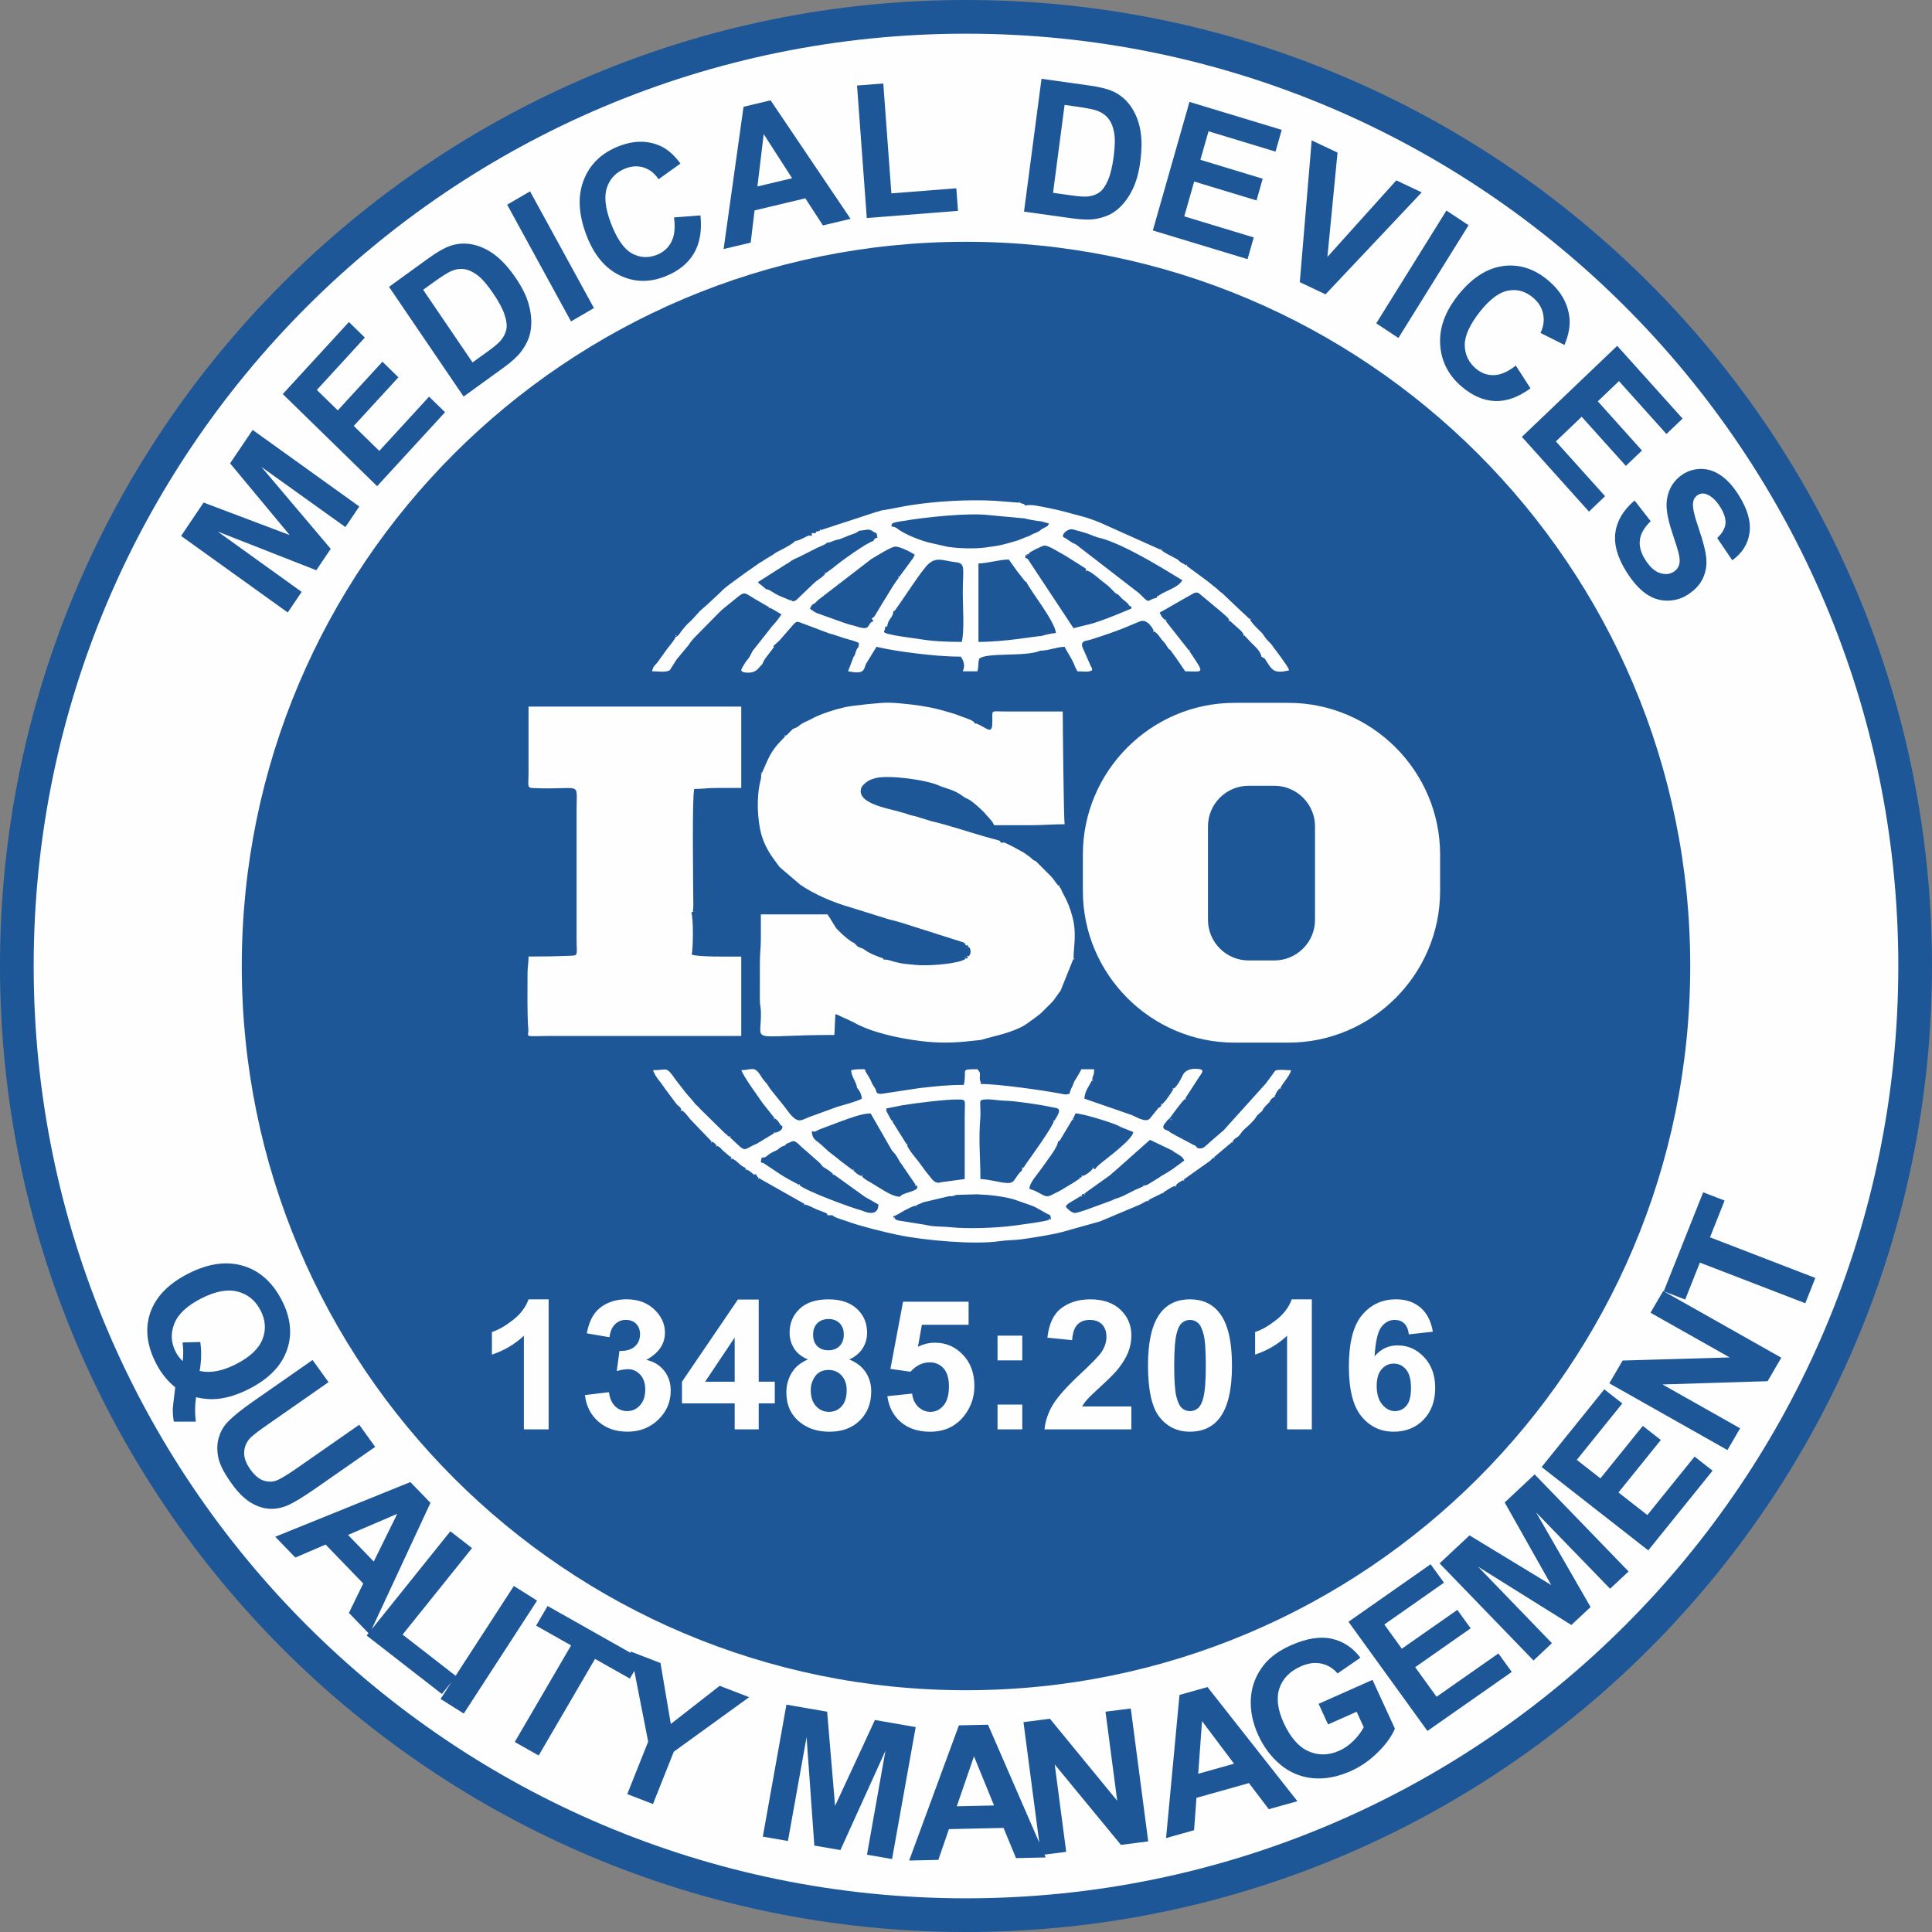
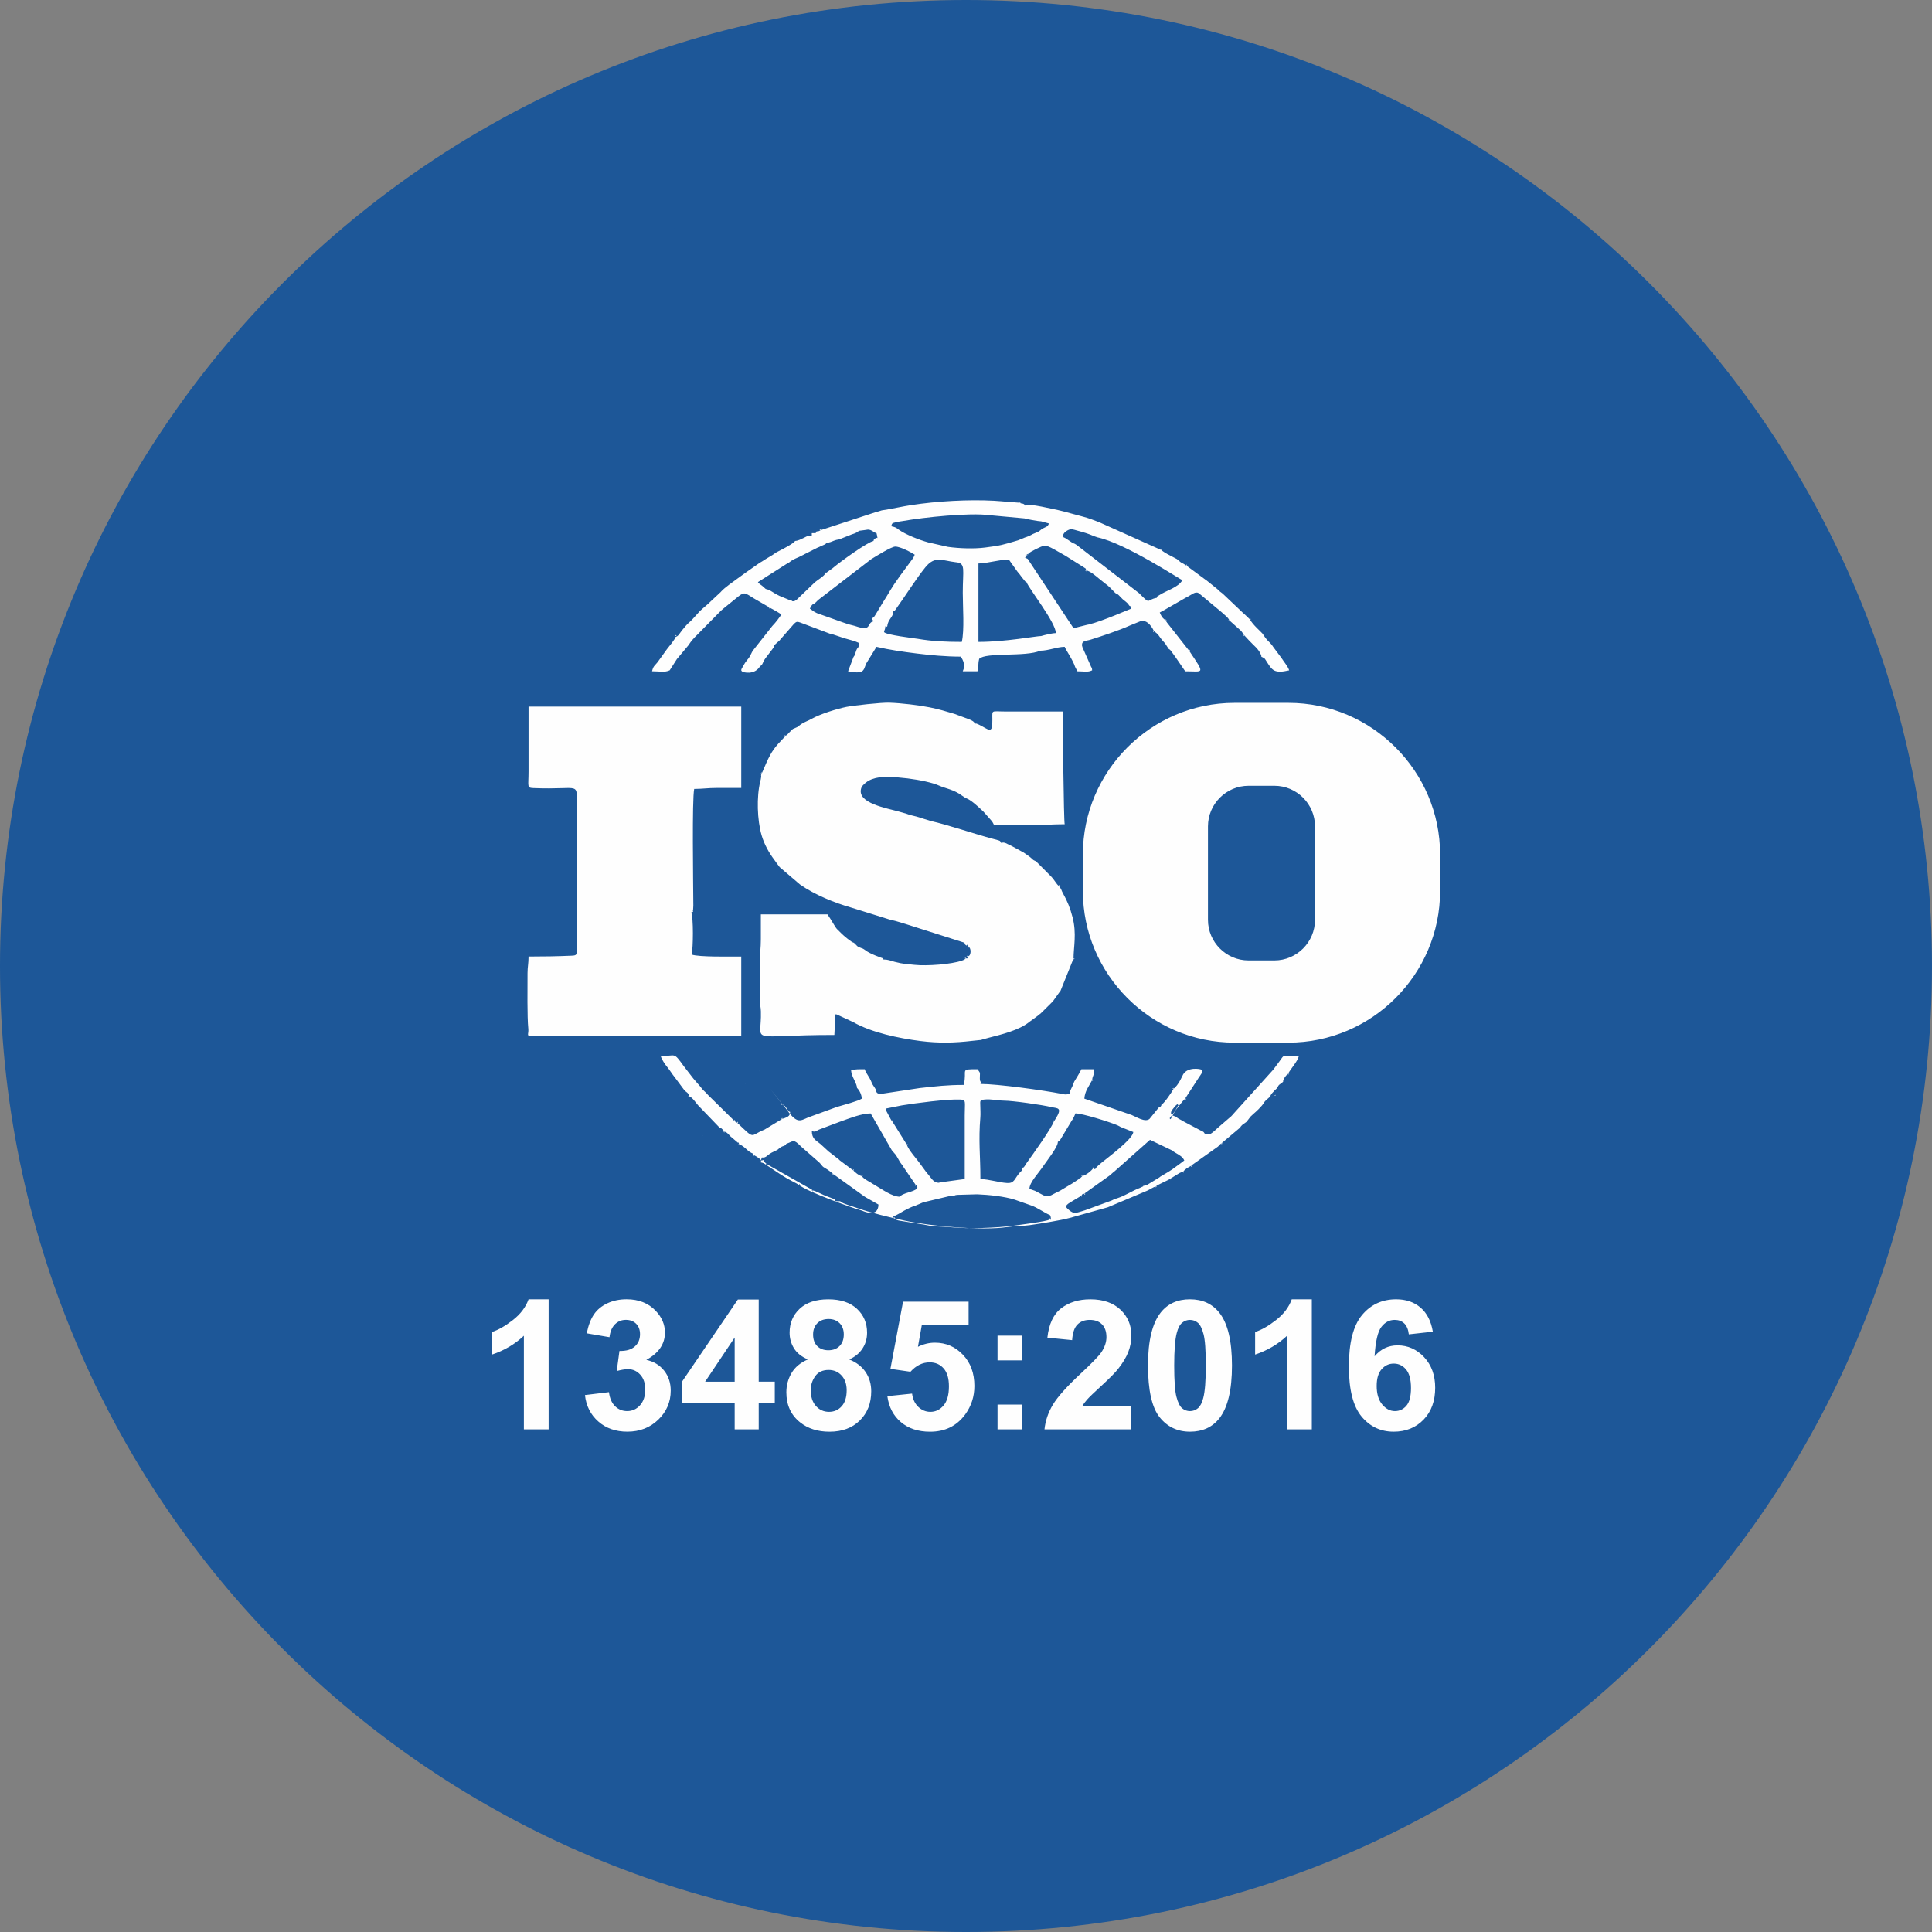
<svg xmlns="http://www.w3.org/2000/svg" xml:space="preserve" width="40.585mm" height="40.585mm" style="shape-rendering:geometricPrecision; text-rendering:geometricPrecision; image-rendering:optimizeQuality; fill-rule:evenodd; clip-rule:evenodd" viewBox="0 0 1480.16 1480.17">
  <rect x="0" y="0" width="1480.16" height="1480.17" fill="#808080" stroke="none" />
  <defs>
    <style type="text/css">  .fil0 {fill:#1D5798} .fil1 {fill:#FEFEFE} .fil2 {fill:#1D5798;fill-rule:nonzero}  </style>
  </defs>
  <g id="Layer_x0020_1">
    <g id="_2130997142208">
      <path class="fil0" d="M740.08 0c408.74,0 740.08,331.35 740.08,740.08 0,408.74 -331.35,740.09 -740.08,740.09 -408.74,0 -740.09,-331.35 -740.09,-740.09 0,-408.73 331.35,-740.08 740.09,-740.08z" />
-       <path class="fil1" d="M740.08 25.81c394.49,0 714.27,319.79 714.27,714.27 0,394.49 -319.79,714.28 -714.27,714.28 -394.49,0 -714.28,-319.79 -714.28,-714.28 0,-394.49 319.79,-714.27 714.28,-714.27z" />
      <path class="fil0" d="M740.08 185.24c306.43,0 554.85,248.42 554.85,554.85 0,306.44 -248.42,554.85 -554.85,554.85 -306.44,0 -554.85,-248.41 -554.85,-554.85 0,-306.43 248.41,-554.85 554.85,-554.85z" />
-       <path class="fil1" d="M691.8 893.55l-0.86 1.47 0.86 -1.47 9.76 14.27 -0.75 0 0.63 0.88 0.12 -0.88c1.35,0.97 1.6,1.82 0.93,2.7 -2.05,2.68 -11.43,3.44 -12.95,6.32 -6.13,0 -13.64,-5.67 -19.03,-8.75 -1.27,-0.72 -0.81,-0.44 -1.88,-1.12l-1.83 -1.17c-2.51,-1.44 -4.99,-2.63 -6.54,-4.73l0.75 0 -0.63 -0.88 -0.12 0.88c-2.91,-0.77 -4.77,-2.78 -6.76,-4.5l0.75 0 -0.63 -0.88 -0.12 0.88 -10.24 -7.66c-0.05,-0.06 -0.19,-0.22 -0.24,-0.28 -0.06,-0.06 -0.22,-0.22 -0.28,-0.28l-6.62 -5.17c-0.21,-0.17 -1.11,-0.84 -1.28,-0.97l-6.27 -5.74c-3.37,-2.83 -6.59,-3.87 -6.59,-9.92 2.85,0.96 2.57,0.17 5.58,-1.17l15.92 -5.99c0.09,-0.03 0.29,-0.1 0.38,-0.13 6.85,-2.45 16.24,-6.23 23.17,-6.23l16.19 28.19c2.76,3.38 2.71,2.51 5.72,8.06 0.08,0.15 0.25,0.57 0.33,0.71l1.63 2.19c0.85,1.15 0.34,0.31 0.92,1.39zm-271.49 201.54l-18.95 0 0 -71.72c-6.92,6.5 -15.08,11.32 -24.49,14.44l0 -17.29c4.96,-1.61 10.33,-4.68 16.12,-9.22 5.81,-4.52 9.78,-9.8 11.95,-15.82l15.38 0 0 99.62zm27.83 -26.27l18.4 -2.24c0.58,4.7 2.14,8.3 4.7,10.79 2.56,2.49 5.65,3.73 9.27,3.73 3.9,0 7.17,-1.5 9.85,-4.48 2.65,-2.97 3.99,-6.98 3.99,-12.06 0,-4.77 -1.27,-8.58 -3.83,-11.37 -2.56,-2.79 -5.67,-4.2 -9.36,-4.2 -2.42,0 -5.3,0.49 -8.67,1.43l2.1 -15.41c5.12,0.14 9.02,-0.99 11.71,-3.37 2.7,-2.35 4.04,-5.51 4.04,-9.45 0,-3.34 -0.99,-6 -2.98,-8 -1.98,-1.98 -4.61,-2.98 -7.91,-2.98 -3.25,0 -6.02,1.13 -8.3,3.39 -2.3,2.26 -3.69,5.56 -4.2,9.89l-17.43 -2.97c1.22,-6.04 3.04,-10.86 5.51,-14.48 2.44,-3.6 5.88,-6.43 10.26,-8.51 4.38,-2.05 9.32,-3.09 14.76,-3.09 9.31,0 16.79,2.97 22.41,8.95 4.64,4.89 6.97,10.42 6.97,16.58 0,8.72 -4.75,15.7 -14.27,20.89 5.67,1.22 10.19,3.94 13.6,8.19 3.39,4.24 5.1,9.36 5.1,15.36 0,8.69 -3.18,16.12 -9.52,22.25 -6.34,6.13 -14.23,9.2 -23.68,9.2 -8.95,0 -16.37,-2.58 -22.25,-7.77 -5.9,-5.16 -9.32,-11.92 -10.26,-20.29zm114.72 26.27l0 -19.92 -40.4 0 0 -16.54 42.85 -63.02 15.96 0 0 62.95 12.31 0 0 16.6 -12.31 0 0 19.92 -18.4 0zm0 -36.53l0 -33.83 -22.64 33.83 22.64 0zm56.1 -17.04c-4.89,-2.08 -8.46,-4.91 -10.68,-8.56 -2.24,-3.62 -3.34,-7.61 -3.34,-11.92 0,-7.4 2.58,-13.52 7.72,-18.33 5.14,-4.82 12.48,-7.24 21.95,-7.24 9.41,0 16.7,2.42 21.89,7.24 5.19,4.82 7.79,10.93 7.79,18.33 0,4.59 -1.2,8.67 -3.6,12.27 -2.37,3.57 -5.74,6.32 -10.08,8.21 5.51,2.21 9.69,5.44 12.57,9.69 2.86,4.26 4.29,9.15 4.29,14.71 0,9.18 -2.91,16.63 -8.74,22.37 -5.81,5.74 -13.56,8.6 -23.24,8.6 -8.99,0 -16.47,-2.37 -22.46,-7.13 -7.05,-5.58 -10.58,-13.28 -10.58,-23.04 0,-5.37 1.34,-10.31 3.99,-14.8 2.65,-4.5 6.83,-7.96 12.52,-10.4zm3.97 -19.09c0,3.78 1.06,6.75 3.18,8.88 2.14,2.12 4.98,3.18 8.51,3.18 3.6,0 6.46,-1.08 8.6,-3.23 2.14,-2.15 3.23,-5.12 3.23,-8.9 0,-3.57 -1.06,-6.43 -3.18,-8.58 -2.14,-2.14 -4.96,-3.23 -8.44,-3.23 -3.64,0 -6.52,1.08 -8.67,3.25 -2.14,2.17 -3.23,5.05 -3.23,8.63zm-1.8 42.47c0,5.28 1.33,9.39 4.01,12.34 2.67,2.95 6,4.43 9.99,4.43 3.92,0 7.15,-1.43 9.7,-4.27 2.56,-2.84 3.83,-6.94 3.83,-12.29 0,-4.68 -1.29,-8.44 -3.9,-11.28 -2.6,-2.83 -5.9,-4.26 -9.89,-4.26 -4.64,0 -8.07,1.61 -10.35,4.84 -2.26,3.23 -3.39,6.71 -3.39,10.49zm58.69 4.75l18.95 -1.96c0.55,4.29 2.14,7.7 4.8,10.22 2.68,2.51 5.74,3.76 9.22,3.76 3.97,0 7.33,-1.62 10.08,-4.87 2.75,-3.25 4.13,-8.14 4.13,-14.67 0,-6.13 -1.36,-10.72 -4.11,-13.79 -2.72,-3.07 -6.27,-4.59 -10.65,-4.59 -5.46,0 -10.38,2.4 -14.71,7.2l-15.36 -2.21 9.68 -51.47 50.22 0 0 17.71 -35.81 0 -3 16.86c4.22,-2.1 8.56,-3.16 12.98,-3.16 8.44,0 15.59,3.07 21.45,9.22 5.88,6.13 8.81,14.11 8.81,23.94 0,8.19 -2.37,15.47 -7.1,21.91 -6.46,8.76 -15.4,13.14 -26.84,13.14 -9.15,0 -16.63,-2.47 -22.39,-7.38 -5.79,-4.93 -9.22,-11.53 -10.35,-19.85zm84.42 -27.42l0 -18.95 18.95 0 0 18.95 -18.95 0zm0 52.85l0 -18.96 18.95 0 0 18.96 -18.95 0zm102.52 -17.57l0 17.57 -66.55 0c0.71,-6.69 2.88,-13.01 6.48,-18.98 3.6,-5.97 10.72,-13.91 21.33,-23.8 8.56,-7.98 13.79,-13.4 15.73,-16.23 2.61,-3.92 3.92,-7.79 3.92,-11.65 0,-4.24 -1.13,-7.49 -3.41,-9.78 -2.26,-2.28 -5.4,-3.41 -9.39,-3.41 -3.96,0 -7.1,1.2 -9.45,3.6 -2.33,2.37 -3.67,6.34 -4.04,11.9l-18.95 -1.89c1.13,-10.47 4.66,-17.99 10.61,-22.55 5.95,-4.54 13.37,-6.82 22.3,-6.82 9.77,0 17.46,2.65 23.06,7.93 5.58,5.28 8.37,11.85 8.37,19.72 0,4.47 -0.81,8.72 -2.4,12.77 -1.59,4.04 -4.13,8.26 -7.61,12.68 -2.28,2.95 -6.46,7.17 -12.45,12.68 -6.02,5.51 -9.82,9.15 -11.42,10.98 -1.61,1.8 -2.9,3.57 -3.9,5.28l37.77 0zm44.92 -82.05c9.59,0 17.09,3.44 22.51,10.31 6.43,8.12 9.66,21.61 9.66,40.42 0,18.79 -3.25,32.31 -9.73,40.51 -5.37,6.78 -12.85,10.17 -22.44,10.17 -9.64,0 -17.41,-3.71 -23.31,-11.14 -5.9,-7.43 -8.86,-20.68 -8.86,-39.73 0,-18.7 3.25,-32.17 9.73,-40.38 5.37,-6.78 12.85,-10.17 22.44,-10.17zm0 15.77c-2.26,0 -4.29,0.74 -6.04,2.21 -1.77,1.46 -3.16,4.08 -4.12,7.89 -1.29,4.91 -1.94,13.21 -1.94,24.86 0,11.67 0.58,19.67 1.73,24.03 1.15,4.36 2.6,7.26 4.36,8.72 1.75,1.45 3.76,2.17 6.02,2.17 2.26,0 4.29,-0.74 6.07,-2.21 1.75,-1.45 3.14,-4.08 4.1,-7.89 1.29,-4.87 1.94,-13.14 1.94,-24.81 0,-11.65 -0.58,-19.65 -1.73,-24.01 -1.15,-4.36 -2.6,-7.29 -4.36,-8.74 -1.75,-1.47 -3.76,-2.21 -6.02,-2.21zm93.34 83.85l-18.95 0 0 -71.72c-6.92,6.5 -15.08,11.32 -24.49,14.44l0 -17.29c4.96,-1.61 10.33,-4.68 16.12,-9.22 5.81,-4.52 9.77,-9.8 11.94,-15.82l15.38 0 0 99.62zm92.72 -74.81l-18.4 2.03c-0.44,-3.78 -1.62,-6.57 -3.5,-8.37 -1.89,-1.8 -4.34,-2.7 -7.36,-2.7 -4.01,0 -7.4,1.8 -10.17,5.4 -2.77,3.6 -4.5,11.09 -5.21,22.48 4.73,-5.58 10.58,-8.37 17.62,-8.37 7.91,0 14.71,3.02 20.36,9.06 5.65,6.07 8.46,13.86 8.46,23.43 0,10.15 -2.97,18.31 -8.92,24.44 -5.95,6.13 -13.58,9.2 -22.9,9.2 -9.98,0 -18.22,-3.9 -24.65,-11.69 -6.43,-7.79 -9.66,-20.54 -9.66,-38.3 0,-18.19 3.37,-31.31 10.08,-39.36 6.71,-8.05 15.43,-12.06 26.15,-12.06 7.52,0 13.74,2.12 18.68,6.36 4.93,4.22 8.07,10.38 9.43,18.45zm-43.03 41.46c0,6.18 1.43,10.95 4.27,14.32 2.84,3.37 6.07,5.05 9.73,5.05 3.5,0 6.43,-1.38 8.79,-4.13 2.33,-2.76 3.5,-7.29 3.5,-13.56 0,-6.46 -1.27,-11.19 -3.78,-14.21 -2.53,-3 -5.67,-4.5 -9.45,-4.5 -3.67,0 -6.73,1.43 -9.27,4.31 -2.51,2.86 -3.78,7.1 -3.78,12.71zm-108.92 -523.25l41.33 0c63.9,0 116.18,52.28 116.18,116.18l0 27.96c0,63.9 -52.28,116.18 -116.18,116.18l-41.33 0c-63.9,0 -116.18,-52.28 -116.18,-116.18l0 -27.96c0,-63.9 52.28,-116.18 116.18,-116.18zm10.75 63.53l19.83 0c17.1,0 31.09,13.99 31.09,31.09l0 71.64c0,17.1 -13.99,31.09 -31.09,31.09l-19.83 0c-17.1,0 -31.09,-13.99 -31.09,-31.09l0 -71.64c0,-17.1 13.99,-31.09 31.09,-31.09zm-438.97 -113.99l0 -0.75 0.75 0 -0.63 -0.88 -0.12 0.88 0 0.75c-0.5,1.89 -4.99,7.31 -6.54,9.23l-7.22 10.04c-2.21,2.82 -3.28,2.79 -4.26,7 5.81,0 9.67,1.1 13.52,-0.75l5.57 -8.7c0.1,-0.12 0.26,-0.27 0.36,-0.39l8.54 -10.23c0.09,-0.13 0.2,-0.33 0.29,-0.46 3.38,-5.09 5.71,-6.58 9.18,-10.34l13.79 -14c1.93,-1.95 2.51,-2.5 4.75,-4.26l10.39 -8.41c4.65,-3.49 4.77,-2.48 11.85,1.83l9.98 5.79c0.14,0.08 0.34,0.2 0.47,0.28 0.13,0.08 0.35,0.2 0.47,0.28l0.94 0.56 -0.75 0 0.63 0.88 0.12 -0.88c2.83,1.5 6.41,3.51 9.01,5.26 -2.06,3.08 -4.3,6.06 -6.96,8.82l-15 19.01c-0.61,0.99 -0.7,1.26 -1.21,2.28 -1.27,2.57 -1.56,2.97 -3.29,5.08 -0.03,0.03 -1.39,1.87 -1.4,1.89 -2.71,4.84 -3.94,5.63 -1.88,6.85 0.7,0.41 8.45,2.5 12.7,-3.29l1.01 -1.17c0.07,-0.06 0.26,-0.2 0.32,-0.26l0.84 -0.82c0.66,-0.97 1.12,-2.8 2.62,-4.81l5.23 -6.85c2.33,-3.41 0.97,-0.77 1.01,-2.69l4.74 -4.27c0.09,-0.13 0.22,-0.31 0.31,-0.44l10.53 -12.06c2.48,-2.26 2.17,-2.09 8.45,0.26l19 7.16c0.13,0.04 1.39,0.29 2.47,0.61 3.58,1.07 6.01,2.14 9.65,3.17 3.61,1.02 7.34,1.95 10.19,3.32 -0.13,5.84 -0.85,1.36 -2.72,8.03 -0.66,2.36 -0.3,0.98 -1.38,2.78l-4.16 10.97c2.19,0.18 6.03,1.41 9.6,0.48 2.83,-0.74 3.26,-4.13 4.16,-6.24l8.01 -13.01c9.82,2.29 20.33,3.82 30.92,5.12 10.39,1.28 22.38,2.39 33.66,2.39 1.94,2.89 3.7,6.69 1.5,11.26l11.27 0c0.7,-2.99 0.59,-3.6 0.85,-7.32 0.03,-0.32 0.46,-2.2 0.47,-2.23 4.97,-5.22 35.73,-1.32 46.74,-6.23 6.82,-0.11 12.35,-2.86 18.77,-3 0.47,1.74 6.53,10.47 7.99,15.41l1.77 3.37c5.4,0 7.8,0.91 11.27,-0.75 -0.35,-4.15 -0.01,-0.65 -0.88,-2.93l-6.47 -14.61c-0.03,-0.07 -0.4,-1.39 -0.41,-1.44 -0.31,-3.91 3.17,-3.45 6.73,-4.57 8.81,-2.8 21.62,-7.04 29.81,-10.74l7.52 -3.07c6.17,-2.84 10.74,6.31 11.01,7.33l-0.75 0 0.62 0.88 0.13 -0.88c3.55,2.38 3.97,3.92 5.79,6.22 0.95,1.2 1.58,1.65 2.8,3.17l2.67 4.13c1.58,0.84 2.09,1.99 3.22,3.52 0.74,1.01 0.79,1.09 1.58,2.19 0.49,0.68 0.45,0.67 0.94,1.31l7.02 10.24c14.22,0 15.48,2.87 3,-15.77l0.75 0 -0.62 -0.88 -0.13 0.88 -16.86 -21.43c-0.67,-0.92 -0.72,-1.01 -1.16,-1.85l0.75 0 -0.62 -0.88 -0.12 0.88c-3.24,-2.37 -3.39,-3.67 -4.51,-6.01 1.24,-0.66 1.99,-1.09 3.4,-1.85l16.25 -9.34c5.36,-2.63 7.37,-5.23 10.25,-3.64l17.59 14.66c1.75,1.72 5,3.9 5.83,6.19l-0.75 0 0.63 0.88 0.12 -0.88 8.72 7.8c1.16,1.26 1.7,2.21 2.54,3.46l-0.75 0 0.63 0.88 0.12 -0.88 3.98 4.28c3.17,3.48 7.47,6.52 9.07,11.05 0.8,2.27 -0.82,0.64 0.98,1.63 2.17,1.19 1.39,0.4 3.55,3.76 4.09,6.35 5.69,8.94 16.97,6.32 -0.77,-2.86 -4.23,-6.79 -5.96,-9.6l-6.2 -8.29c-0.95,-1.32 -0.78,-1.29 -1.93,-2.57 -1.8,-2.02 -2.54,-2.33 -4.29,-4.74l-2.04 -2.98c-1.53,-1.8 -7.44,-6.73 -9.63,-10.87l0.75 0 -0.62 -0.88 -0.13 0.88 -3.83 -3.67c-0.11,-0.11 -0.28,-0.26 -0.39,-0.36 -0.67,-0.63 -0.88,-0.75 -1.59,-1.42l-14.64 -13.9c-1.52,-1.4 -1.93,-1.4 -3.36,-2.7 -0.32,-0.28 -1,-1.03 -1.09,-1.12l-8.32 -6.69c-0.13,-0.09 -0.32,-0.2 -0.46,-0.29l-15.12 -11.16 0.75 0 -0.62 -0.88 -0.12 0.88c-4.8,-3.21 -1.83,-0.26 -7.08,-4.86l-7.43 -3.92c-1.19,-0.7 -1.19,-0.68 -2.35,-1.4l-2.67 -1.84 0.75 0 -0.63 -0.88 -0.12 0.88 -47.2 -21.14c-4.31,-1.61 -7.88,-3.1 -12.88,-4.39 -13.73,-3.56 -13.33,-3.97 -27.72,-6.83 -3.62,-0.72 -12.24,-2.83 -15.84,-1.44 -1.89,-2.39 -2.66,-1.08 -4.5,-2.25l0.75 0 -0.63 -0.88 -0.12 0.88 -9.03 -0.7c-3.92,-0.29 -7.33,-0.64 -10.49,-0.81 -19.73,-1.06 -43.73,0.28 -63.52,3.32 -6.94,1.07 -12.63,2.41 -19.07,3.51 -1.73,0.3 -2.75,0.34 -3.58,0.55 -1.21,0.32 -1.98,0.75 -3.99,1.16l-42.76 13.99 0 -0.75 -0.88 0.63 0.88 0.12c-2.8,1.94 -2.92,-0.26 -3.76,2.25l-3 0 0 2.25c-2.86,-0.96 -3.4,0.2 -6.12,1.39 -2.39,1.04 -3.96,2.14 -6.65,2.37l-1.46 -0.86 1.46 0.86c-1.37,2.05 -9.46,6.26 -12.52,7.75 -3.26,1.59 -3.63,2.43 -6.5,4.02 -2.85,1.57 -4.08,2.52 -6.49,4.02 -0.15,0.09 -1.27,0.73 -1.44,0.81l-10.6 7.42c-2.16,1.52 -3.93,2.79 -6.1,4.41 -3.71,2.77 -10.19,7.16 -13.01,10.28 -0.1,0.11 -0.24,0.29 -0.34,0.4l-10.09 9.44c-7.89,6.85 -4.11,3.33 -11.7,11.58 -2.91,3.16 -2.27,1.42 -7.67,8.1 -2.44,3.01 -2.64,4.46 -5.15,5.36zm214.96 -57.26c7.5,0.85 5.07,5.39 5.07,23.47 0,10.87 1.37,28.44 -0.75,37.55 -12.41,0 -23.05,-0.51 -33.68,-2.36 -2.04,-0.36 -25.19,-3.05 -25.81,-5.2 -0.36,-1.24 0.69,-0.57 0.91,-4.44 1.14,0.18 0.4,0.91 1.5,-0 0.46,-5.49 4.77,-7.03 4.51,-11.27 2.46,-1.55 0.2,0.2 1.63,-1.22 7.09,-9.82 15.98,-24.01 23.04,-32.68 7.44,-9.15 12.86,-5.04 23.58,-3.83zm164.27 426.73l-0.75 -0.75c0.18,-0.17 0.59,-0.69 0.69,-0.82 2.05,-2.83 9.27,-12.82 11.33,-14.2l0 0.75 0.88 -0.63 -0.88 -0.12c0.41,-1.15 0.47,-0.92 0.8,-1.46 0.03,-0.04 0.86,-1.34 0.89,-1.39l8.86 -13.64c0.86,-1.4 3.83,-4.6 1.87,-5.7 -1.32,-0.73 -10.58,-2.19 -14.06,3.61 -0.62,1.05 -3.48,8.21 -7.37,11.06l0 -0.75 -0.88 0.63 0.88 0.12c-1.48,2.79 -6.73,10.48 -9.01,12.01l0 -0.75 -0.88 0.62 0.88 0.12c-0.63,1.28 -0.65,1.32 -1.5,2.25l-0.75 0 -7.06 8.71c-3.34,3.1 -10.46,-1.64 -13.74,-2.92l-36.27 -12.54c0.25,-3 1.13,-5.43 2.23,-7.53l3.78 -6.73 0 0.75 0.88 -0.63 -0.88 -0.12c0.34,-4.04 1.5,-2.55 1.5,-8.26l-9.76 0c-0.86,1.63 -1.38,2.72 -2.39,4.37l-3.16 5.21c-2.2,6.31 -2.81,5.08 -3.46,9.18 -3.03,0.69 -2.41,0.81 -6.03,0.1 -14.1,-2.75 -49.05,-7.6 -62.31,-7.6 1.12,-2.72 -0.78,-0.14 -0.43,-5.67 0.23,-3.77 -0.04,-2.94 -1.82,-5.59 -14.09,0 -7.7,-0.08 -10.51,12.01 -12.86,0 -20.92,1.01 -33.66,2.39l-29.29 4.42c-0.18,0.01 -0.71,0.04 -0.86,0.04 -0.08,0 -0.33,-0.03 -0.39,-0.04 -3.32,-0.11 -2.75,-2.35 -3.34,-3.5 -0.92,-1.81 -2.14,-2.89 -2.94,-4.91 -2.11,-5.38 -4.48,-7.08 -5.36,-10.41 -4.71,0 -6.71,-0.13 -10.51,0.75 0.43,5.12 3.41,8.05 4.51,12.76l0 0.75c1.96,1.86 3.49,5.09 3.75,8.26 -2.86,1.92 -14.45,4.96 -18.83,6.29l-1.17 0.4c-0.1,0.03 -0.3,0.12 -0.41,0.15l-20.75 7.57c-6.68,2.87 -8.57,5.2 -17.86,-7.95l-11.04 -13.75c-1.66,-2.26 -1.86,-3.23 -3.72,-5.29 -1.98,-2.19 -2.53,-3.08 -4.15,-5.61 -4.5,-7.02 -6.53,-3.76 -14.44,-3.59 2.57,6.23 12.94,20.1 16.42,25.3l9.12 11.5 -0.75 0 0.62 0.88 0.13 -0.88c1.42,0.95 2.03,1.44 3.1,2.9 0.88,1.2 0.35,0.84 1.21,1.79 1.15,1.29 -0.13,0.65 1.7,1.31 -0.17,2.06 -0.32,3.74 -6.01,5.26l0 -0.75 -0.88 0.62 0.88 0.13 -13.51 8.2c-11.83,4.72 -6.89,8.24 -21.04,-5.19l0.75 0 -0.63 -0.88 -0.12 0.88c-1.28,-0.63 -1.32,-0.65 -2.25,-1.5l0.75 0 -0.63 -0.88 -0.12 0.88 -20.07 -19.74c-2.59,-3.11 -3.33,-2.79 -6.1,-6.66l-3.5 -4c-1.03,-1.1 -2.09,-2.48 -3.04,-3.72l-5.9 -7.62c-8.26,-11.46 -5.86,-7.83 -17.71,-7.83 0.71,2.67 3.3,6.39 5.03,8.49 2.15,2.61 3.52,5.09 5.72,7.79l7 9.4c2.01,2.56 3.13,1.73 4.03,5.1l-0.75 0 0.62 0.88 0.13 -0.88c2.55,0.92 5.01,4.92 7.07,7.2l16.21 16.84 -0.75 0 0.62 0.88 0.13 -0.88c1.65,0.44 0.78,0.15 1.93,1.07 0.16,0.13 0.62,0.58 0.77,0.73 0.43,0.43 0.89,1.06 1.05,1.2l-0.75 0 0.63 0.88 0.12 -0.88c2.14,1.13 1.39,0.43 3.13,2.13l1.09 1.17c0.11,0.11 0.26,0.27 0.37,0.38l5.78 4.91c0.56,0.51 -0.21,-2.14 0.9,1.19l-0.75 0 0.62 0.88 0.13 -0.88c2.11,0.57 4.21,2.5 5.81,3.95 1.42,1.28 1.01,1.02 2.5,2.01 2.41,1.58 1.21,-0.07 2.95,2.3l-0.75 0 0.63 0.88 0.12 -0.88c1.79,0.95 2.13,1.14 3.75,2.31 2.8,2.02 1,2.06 3.76,1.45 1.16,2.63 -0.2,0.34 1.05,1.89 0.1,0.12 0.29,0.32 0.39,0.44l0.82 0.67 -0.75 0 0.63 0.88 0.12 -0.88c1.08,0.58 0.51,0.35 1.8,1.12l32.2 18.2c1.46,0.93 0.52,0.29 1.29,0.96l-0.75 0 0.62 0.88 0.13 -0.88c1.8,0.42 2.65,0.84 4.37,1.63 1.35,0.62 2.98,1.42 4.61,2.15l6.51 2.5c1.61,0.92 1.14,0.2 1.78,1.97l3.75 0c1.42,1.83 8.36,3.53 12.85,5.18 9.17,3.35 26.8,7.65 36.8,9.77 20.22,4.29 59.12,7.77 78.33,4.89 5.79,-0.86 11.47,-0.67 17.29,-1.48 7.32,-1.03 23.4,-3.54 30.54,-5.5l28.84 -8.07c0.1,-0.03 0.31,-0.08 0.4,-0.11l30.2 -12.72c2.44,-1.09 4.45,-2.66 6.54,-3.22l0 0.75 0.88 -0.63 -0.88 -0.12c1.97,-1.71 8.6,-4.23 11.27,-6.01l0 0.75 0.88 -0.63 -0.88 -0.12 4.64 -2.87c1.98,-1.21 2.6,-1.81 5.12,-2.39l0 0.75 0.88 -0.62 -0.88 -0.12c1.45,-2.17 3.65,-3.26 6.01,-4.51l0 0.75 0.88 -0.63 -0.88 -0.12c0.73,-0.63 -0.17,0.05 1.23,-1.02l19.33 -13.71c1.42,-1.23 0.86,-1.29 2.72,-2.54l0 0.75 0.88 -0.62 -0.88 -0.13 14.27 -12.01 0 0.75 0.88 -0.63 -0.88 -0.12c0.7,-1.05 0.62,-1.09 1.67,-2.09l3.06 -2.2c0.11,-0.1 0.28,-0.25 0.38,-0.36l2.93 -3.83c2.91,-2.9 4.81,-3.93 8.76,-8.51 1.83,-2.12 1.22,-2.47 3.7,-4.56 4.32,-3.65 1.48,-1.59 4.11,-4.93 0.46,-0.58 1.26,-1.41 1.8,-1.94l1.74 -1.66c1.47,-1.81 0.38,-1.91 3.67,-4.18 0.09,-0.07 0.32,-0.18 0.47,-0.28l0.75 -0.75 0 -0.75c0.52,-1.93 2.35,-4.23 3.75,-5.26l0 0.75 0.88 -0.63 -0.88 -0.12c2.09,-3.94 7.3,-9.4 8.26,-13.52 -3.65,0 -7.65,-0.43 -9.32,-0.23 -3.32,0.4 -2.16,-0.37 -5.81,4.62 -1.56,2.13 -2.89,3.95 -4.49,6.02l-30.27 33.56c-0.15,0.16 -0.55,0.65 -0.69,0.81 -1.37,1.54 -1.31,1.39 -2.7,2.56l-8.47 7.3c-1.38,1.23 -4.49,4.39 -6.28,5.04 -1.26,0.47 -3.31,0.08 -3.51,-0.02 -1.66,-0.81 -0.27,-1.29 -3.19,-2.41l-14.11 -7.46c-1.52,-0.99 -0.13,-0.13 -1.92,-1.12 -1.05,-0.58 -2.3,-1.08 -3.1,-2.12 -3.11,-1.04 -5.24,-1.82 -3.49,-4.99l2.67 -3.34c0.11,-0.11 0.28,-0.26 0.39,-0.36 0.11,-0.1 0.3,-0.27 0.4,-0.35 0.13,-0.13 0.62,-0.53 0.79,-0.71l0.75 0.75 0 0.75 0.88 -0.63 -0.88 -0.12zm80.35 -18.78l0 0.75 -0.75 0 0.75 -0.75zm-406.27 -8.26l0.23 -0.22c-0.01,0.01 -0.3,0.15 -0.23,0.22zm224.54 -51.06l0.22 -0.22c-0.01,0.01 -0.3,0.15 -0.22,0.22zm-274.1 -276.35l0.22 -0.23c-0.01,0.01 -0.3,0.15 -0.22,0.23zm59.32 -72.84l0.23 -0.22c-0.01,0.01 -0.3,0.15 -0.23,0.22zm13.52 466.34l0.23 -0.22c-0.01,0.01 -0.3,0.15 -0.23,0.22zm262.84 -18.02l0.23 -0.22c-0.02,0.01 -0.3,0.15 -0.23,0.22zm60.08 -440.06l0.22 -0.22c-0.01,0.01 -0.3,0.15 -0.22,0.22zm-382.99 407.77l0.22 -0.22c-0.01,0.01 -0.3,0.15 -0.22,0.22zm2.25 -360.46l0.22 -0.22c-0.01,0.01 -0.3,0.15 -0.22,0.22zm2.25 384.49l0.23 -0.22c-0.01,0.01 -0.3,0.15 -0.23,0.22zm42.81 -49.56l0.22 -0.23c-0.01,0.01 -0.3,0.15 -0.22,0.23zm75.1 -96.87l0.22 -0.22c-0.01,0.01 -0.3,0.15 -0.22,0.22zm241.81 -280.11l0.22 -0.22c-0.01,0.01 -0.3,0.15 -0.22,0.22zm-275.6 38.3l0.22 -0.23c-0.01,0.01 -0.3,0.15 -0.22,0.23zm33.79 -61.58l0.22 -0.22c-0.01,0.01 -0.3,0.15 -0.22,0.22zm-121.66 446.07l0.22 -0.23c-0.01,0.01 -0.3,0.15 -0.22,0.23zm97.63 -448.32l0.22 -0.23c-0.01,0.01 -0.3,0.15 -0.22,0.23zm275.6 97.62l0.22 -0.22c-0.01,0.01 -0.3,0.15 -0.22,0.22zm-102.88 344.69c0.07,0.07 0.22,-0.33 0.22,-0.23l0 0c-0.01,0.01 -0.3,0.15 -0.22,0.23zm20.27 -344.69c0.08,0.08 0.22,-0.33 0.22,-0.22l0 0c-0.01,0.01 -0.3,0.15 -0.23,0.22zm-23.28 416.03c0.08,0.07 0.22,-0.33 0.22,-0.23l0 0c-0.01,0.01 -0.3,0.15 -0.22,0.23zm-10.51 -26.28c0.08,0.07 0.23,-0.33 0.23,-0.23l0 0c-0.01,0.01 -0.3,0.15 -0.23,0.22zm-138.93 -10.51c0.07,0.08 0.22,-0.33 0.22,-0.22l0 0c-0.01,0.01 -0.3,0.15 -0.22,0.22zm-14.27 4.51l-0.75 0 0.62 0.88 0.13 -0.88 23.83 17.13c0.65,0.4 0.55,0.33 1.13,0.7l9.58 5.45c-0.24,10.84 -12.37,4.68 -12.83,4.57 -6.98,-1.73 -42.37,-14.7 -48,-19.59l0.75 0 -0.63 -0.88 -0.12 0.88c-2.37,-1.59 -7.35,-3.52 -14.81,-8.47l-10.38 -6.89c-1.75,-1.26 -1.91,-1.4 -4.1,-1.91 0.17,-2.02 0.23,-2.06 0.75,-3.75 4.04,0.37 3.17,-1.88 9.56,-4.72 3.75,-1.67 1.91,-1 4.61,-2.91 2.44,-1.73 3.48,-0.75 4.61,-2.89 5.72,-1.9 5.12,-4.14 11.35,2.16l13.21 11.57c0.7,0.59 0.91,0.82 1.51,1.49l1.7 2.05c1.14,1 0.3,0.3 1.75,1.25 0.99,0.64 1.27,0.74 2.31,1.44 1.78,1.19 2.8,2.11 4.19,3.32zm56.32 -22.53l0.75 0 -0.63 -0.88 -0.12 0.88 -11.27 -18.02 0.75 0 -0.63 -0.88 -0.12 0.88c-0.73,-0.84 -0.36,-0.18 -1.24,-1.77l-2.61 -4.9c-0.77,-1.68 -0.6,-0.22 -0.66,-3.1l11.9 -2.37c10.35,-1.73 34.99,-4.9 44.52,-4.49 5.04,0.22 3.66,1.25 3.66,12.11l0 48.81 -17.93 2.43c-2.31,0.34 -1.58,0.66 -3.59,0.18 -2.64,-0.62 -4.38,-3.62 -5.81,-5.32l-2.6 -3.18c-0.05,-0.08 -0.17,-0.27 -0.22,-0.34l-4.89 -6.66c-0.69,-1.17 -8.22,-9.49 -9.26,-13.38zm-93.12 -313.15l0 -0.75 -0.88 0.63 0.88 0.12c-0.72,1.08 -0.47,0.66 -1.39,1.61 -6.41,6.56 -9.2,10.16 -12.98,18.56l-3.65 8.37 0 -0.75 -0.88 0.62 0.88 0.13c-1.21,2.61 -0.24,0.81 -0.52,2.88 -0.17,1.25 -0.38,2.25 -0.67,3.39 -2.93,11.64 -2.39,29.74 1.05,41.38 2.01,6.81 5.58,13.21 9.67,18.64 1.48,1.96 2.66,3.81 4.14,5.64l15.39 13.14c0.12,0.09 0.3,0.23 0.43,0.32 11.03,7.7 26.06,13.84 38.84,17.48l29.45 9.18c1.02,0.34 4.28,0.94 6.87,1.79 2.66,0.87 4.32,1.19 6.95,2.12l43.3 13.77c2.59,2.59 -0.5,0.43 1.29,1.87 2.24,1.8 -0.59,-2.64 2.26,1.3l-0.75 0 0.62 0.88 0.13 -0.88c2.12,1.53 1.62,5.79 0.54,6.78 -0.35,0.32 -0.86,0.5 -1.29,0.73l0 -0.75 -0.88 0.62 0.88 0.13c-0.46,2.46 0.96,1.05 -1.5,1.5l0 -0.75 -0.88 0.62 0.88 0.13c-1.21,1.05 -1,0.96 -2.88,1.63 -7.84,2.82 -26.97,4.24 -36.14,3.25 -6.1,-0.66 -8.35,-0.49 -15.37,-2.31 -3.45,-0.9 -4.73,-1.75 -8.69,-1.81 -0.39,-1.21 0.78,-0.43 -2.18,-1.52 -11.67,-4.29 -11,-5.64 -13.79,-6.89l-0.78 -0.26c-3.93,-1.39 -2.99,-1.61 -5.78,-4.1 -1.85,-0.27 -8.18,-5.67 -9.86,-7.42 -3.69,-3.84 -3.02,-2.31 -6.06,-7.46 -1.55,-2.63 -2.78,-4.55 -4.36,-6.9l-51.06 0c0,6.26 -0.01,12.52 0,18.78 0.01,7.1 -0.78,11.17 -0.75,18.02l-0.02 28.56c0.01,4.34 0.69,5.12 0.8,8.96 0.77,25.79 -12.04,18.05 56.3,18.05l0.75 -15.77c1.44,0.03 0.11,-0.09 1.34,0.19l12.29 5.71c14.04,8.05 35,12.42 51.57,14.52 14.19,1.79 26.29,1.43 39.27,-0.09 12.28,-1.44 1.98,0.4 13.29,-2.48 9.52,-2.43 23.03,-5.71 30.73,-11.98 0.89,-0.73 0.37,-0.27 1.34,-0.96 1.16,-0.82 1.68,-1.2 2.62,-1.9 1.73,-1.3 3.35,-2.4 5.07,-3.94l4.16 -4.1c7.2,-7.28 3.15,-2.51 9.94,-11.88 0.31,-0.42 0.83,-1.02 0.88,-1.11l9.98 -24.79 0 0.75 0.88 -0.63 -0.88 -0.12c0,-8.69 2.52,-18.99 -0.74,-31.55 -1.85,-7.13 -3.94,-12.24 -7.29,-18.24 -0.62,-1.12 -0.22,-0.32 -0.76,-1.5 -0.39,-0.84 -0.21,-0.67 -0.66,-1.59 -0.71,-1.43 -1.01,-1.49 -1.82,-2.69l0.75 0 -0.63 -0.88 -0.12 0.88c-1.85,-1.35 -3.11,-4.34 -6.08,-7.43l-10.1 -10.14c-0.99,-1.12 -0.16,0.01 -1.09,-1.2 -3.66,-1.49 -2.07,-1.56 -6.6,-4.66 -1.12,-0.77 -2.14,-1.59 -3.08,-2.17l-9.2 -5.02c-4.26,-1.85 -5.1,-3.16 -8.15,-2.41 -1.35,-1.81 1.18,-1.1 -6.59,-3.17 -14.15,-3.76 -33.33,-10.4 -47.25,-13.57l-10.89 -3.38c-2.85,-0.77 -4.96,-1.06 -7.57,-2.12l-5.86 -1.69c-9.38,-2.66 -32.37,-6.43 -28.98,-17.79 0.41,-1.37 0.92,-1.91 1.79,-2.79 2.68,-2.73 5.35,-4.1 9.18,-5.08 10.16,-2.61 39.05,1.25 48.98,5.84 4.34,2 11.17,2.88 17.68,7.82 4.65,3.53 3.25,-0.09 15.97,11.93l6.35 7.17c1.1,1.47 1.17,1.9 1.92,3.33 9.01,0 18.02,0 27.04,0 10,0 17.58,-0.75 27.03,-0.75 -0.78,-1.64 -1.5,-80.25 -1.5,-86.36 -14.27,0 -28.54,0.01 -42.81,-0 -14.08,-0.01 -10.57,-2.23 -11.19,9.85 -0.44,8.41 -5.06,1.75 -12.83,-0.84l-0 0.75c-1.38,-2.19 -1.91,-2.57 -5.13,-3.88l-10.95 -4.06c-6.55,-1.96 -11.92,-3.6 -19.02,-5.01 -8.45,-1.69 -21.55,-3.25 -30.95,-3.58 -6.12,-0.22 -27.73,2.18 -32.88,3.23 -7.19,1.47 -19.85,5.32 -26.81,9.24 -2.75,1.55 -5.62,2.44 -7.95,4.06 -3.19,2.22 -0.58,1.18 -5.37,3.28 -1.58,0.69 0.13,-0.36 -1.28,0.72l-2.2 2.15c-1.4,1.48 -1.51,1.77 -3.15,2.87zm87.11 -121.65l0 -0.75 -0.88 0.62 0.88 0.13c-5.94,8.11 -7.37,11.51 -12.61,19.68l-5.08 8.44c-1.24,1.96 -1.48,2.75 -3.34,3.42l1.5 2.25c-4.96,0.87 -1.83,6.79 -10.01,4.8 -2.83,-0.69 -3.75,-1.22 -7.06,-1.98 -2.18,-0.5 -4.46,-1.35 -6.86,-2.16l-19.38 -6.9c-3.01,-1.39 -3.26,-2.03 -5.49,-3.52 2.94,-5.55 1.46,-1.19 6.25,-6.51l40.74 -31.35c4.33,-2.66 15.43,-9.54 18.34,-9.64 3.83,-0.13 12.21,4.33 15.02,6.21 -0.16,0.33 -0.75,1.73 -0.94,2.06 -0.08,0.13 -0.2,0.33 -0.28,0.47 -0.08,0.14 -0.21,0.32 -0.3,0.45l-9.56 12.97c-0.81,1.25 -0.21,0.49 -0.93,1.32zm12.77 481.36l0 0.75 0.88 -0.63 -0.88 -0.12 1.04 -0.47c0.63,-0.26 1,-0.39 1.61,-0.64 1.54,-0.63 1.75,-0.82 3.15,-1.36l19.85 -4.7c3.34,-0.18 -0.37,0.43 2.61,-0.09 2.44,-0.42 0.8,-0.52 3.35,-0.9l15.5 -0.43c8.67,0.34 20.67,1.55 28.77,4.11l12.72 4.48c4.43,1.47 9.93,5.57 14.28,7.35 0.65,1.47 0.6,1.42 0.75,3.64l-0.75 -0.48 0 -0.75 -0.88 0.63 0.88 0.12c-0.16,0.1 -0.44,0.01 -0.53,0.23 -0.52,1.32 -26.5,4.57 -27.58,4.72 -12.28,1.69 -34.9,2.57 -47.85,1.18 -5.85,-0.63 -9.75,-0.29 -15.47,-1.05 -1.94,-0.26 -4.53,-0.99 -7,-1.26l-14.22 -2.3c-3.19,-0.51 -4.68,-0.45 -6.75,-2.26l0.75 0 -0.63 -0.88 -0.12 0.88 -0.86 -1.46c2.64,-0.63 6.04,-3.05 8.53,-4.39 2.3,-1.24 6.4,-3.33 8.86,-3.91zm-69.09 -484.37l0 -0.75 -0.88 0.63 0.88 0.12c-1.65,2.46 -3.9,3.67 -6.45,5.57 -0.82,0.61 -1.02,0.72 -1.7,1.3l-13.84 13.25c-0.42,0.32 -2.28,2.08 -4.29,0.91l0.75 0 -0.63 -0.88 -0.12 0.88 -8.99 -3.72c-5.43,-2.56 -6.95,-4.65 -10.54,-5.29l-2.76 -2.45c-1.39,-0.99 -2.35,-1.58 -3.25,-2.81l21.96 -13.96c3.4,-1.56 2.08,-2.2 9.34,-5.2l4.05 -2.02c0.1,-0.05 0.29,-0.17 0.39,-0.23l10.15 -5.12c0.17,-0.07 0.61,-0.21 0.77,-0.28l0.75 -0.34c0.11,-0.05 0.3,-0.15 0.41,-0.2 2.36,-1.12 4.2,-1.6 4.74,-2.69 3.19,-0.5 3.15,-0.72 5.84,-1.75 2.52,-0.97 2.91,-0.6 4.27,-1.11l9.52 -3.78c1.15,-0.38 1.34,-0.38 2.26,-0.78 4.26,-1.86 0.62,-1.66 6.65,-2.33 3.09,-0.35 3.28,-0.8 5.28,-0.04 2.26,0.86 1.9,1.61 4.48,2.29 0.51,2.15 0.35,1.21 0.75,3.75 -1.3,-0.08 -0.33,-0.6 -1.87,0.45 -0.36,0.25 -0.39,0.31 -0.63,0.61 -1.43,1.78 -0.03,-0.62 -0.51,1.2 -4.6,0.82 -25.37,15.81 -30.72,20.34 -0.12,0.1 -0.28,0.25 -0.4,0.35l-5.67 4.09zm153.94 -14.27l0 0.75 0.88 -0.63 -0.88 -0.12 1.5 -0.75 0 0.75 0.88 -0.63 -0.88 -0.12c1.09,-1.5 9.68,-5.59 11.87,-6.14 2.88,-0.72 11.34,4.96 16.54,7.75l13.84 8.71c2.19,1.67 1.21,0.12 2.06,2.45l-0.75 0 0.63 0.88 0.12 -0.88c3.31,0.77 7.07,4.11 9.59,6.18 8.88,7.29 5.35,3.64 12.27,10.79 1.44,1.49 1.33,0.13 3.94,3 2.16,2.36 2.04,2.08 4.35,3.95 3.7,2.99 1.48,2.82 4.39,3.87l0 1.5c-0.76,0.2 -22.22,9.67 -32.66,12.18 -1.5,0.36 -0.8,0.05 -2.21,0.48l-9.44 2.36 -33.9 -51.27c-1.39,-2.48 -1.31,-1.83 -3.64,-2.8l0.75 -0c0,-3.53 -0.23,-1.65 0.75,-2.25zm-3.01 470.1l0 -0.75 -0.88 0.63 0.88 0.12c-0.7,2.61 -0.38,1.37 -2.04,3.22 -4.41,4.93 -4.02,8.41 -9.88,8.07 -6.07,-0.35 -13.69,-2.88 -20.37,-3.03 0,-18.14 -1.55,-29.07 -0.04,-47.35 0.21,-2.56 0,-5.68 -0.03,-8.29 -0.05,-4.18 -0.7,-4.87 2.99,-5.27 5.38,-0.57 10.42,0.8 15.08,0.84 7.12,0.06 29.05,3.19 36.37,4.93 4.6,1.1 9.02,-0.05 2.9,9.53 -0.9,1.42 -0.29,0.53 -0.96,1.3l0 -0.75 -0.88 0.63 0.88 0.12c-1.25,4.67 -16.88,26.47 -20.76,31.81 -1.54,2.12 -1.44,2.9 -3.27,4.24zm54.07 0l0 -0.75 -0.88 0.63 0.88 0.12c-1.46,2.17 -5.46,5.26 -8.26,6.01l0 -0.75 -0.88 0.62 0.88 0.12 -1.5 1.5 0 -0.75 -0.88 0.63 0.88 0.12 -4.5 3.01c-1.6,1.05 -2.79,1.81 -4.67,2.84l-4.68 2.83c-1.94,1.27 -3.34,1.75 -5.45,2.87l-3.03 1.58c-4.4,1.93 -5.06,0.32 -12.15,-3.2 -0.09,-0.05 -0.29,-0.14 -0.38,-0.18l-4.19 -1.48c0.11,-5.14 6.79,-11.65 11.11,-18.17 2.14,-3.22 10.9,-14.11 10.67,-17.87 1.97,-1.24 0.61,-0.17 1.96,-1.75l9.3 -15.52 0 0.75 0.88 -0.63 -0.88 -0.12c1.4,-2.1 1.19,-2.29 2.25,-4.5 5.24,0 26.11,6.52 32.21,9.14 0.85,0.36 1.9,1.03 2.28,1.21 0.09,0.04 0.29,0.14 0.38,0.18l9.44 3.75c-0.46,5.51 -19.55,19.56 -24.05,23.26l-1.21 1.03c-0.82,0.7 -1.27,1 -2,1.74l-0.81 0.87c-1.11,1.3 0.12,-0.5 -1.22,1.63l-1.5 -0.75zm39.05 13.52l0 -0.75 -0.88 0.62 0.88 0.13 -3.43 1.61c-5.75,2.13 -11.14,5.96 -17.17,7.83 -3.31,1.02 -2.01,0.74 -4.21,1.71l-20.39 7.47c-2.94,0.82 -6.76,2.34 -8.36,2.06 -2.1,-0.38 -5.16,-2.9 -6.51,-4.91 1.49,-2.23 2.1,-2.22 4.93,-4.04l7.09 -4.22 0 0.75 0.88 -0.63 -0.88 -0.12c1.12,-1.62 0.11,-0.99 2.25,-1.5l0 0.75 0.88 -0.63 -0.88 -0.12c0.82,-0.71 -0.27,0.12 1.24,-1.02l18.4 -13.14c1.37,-1.12 1.65,-1.64 3.23,-2.78l27.44 -24.37 17.27 8.26c0.82,1.05 3.32,2.17 4.52,2.99 2.71,1.85 3.21,2.08 4.5,4.52l-1.91 1.49c-7.68,5.57 -6.41,5.08 -15.52,10.37 -2.22,1.29 -0.15,0.09 -1.78,1.23l-9.33 5.69c-1.97,0.6 -0.98,-0.01 -2.25,0.75zm-246.31 -15.02l0 0zm-100.62 -194.5c2.96,-1.24 0.64,0.63 1.43,-2.29 0.04,-0.17 0.16,-2.64 0.16,-2.92 -0.1,-18.6 -1.05,-81.29 0.66,-89.41 6.51,0 10.39,-0.76 17.27,-0.75 6.26,0.01 12.52,0 18.78,0l0 -62.33 -162.96 0 0 49.56c0,11.7 -1.45,12.64 3.66,12.86 37.63,1.63 33.14,-6.24 33.14,16.43l0 99.12c0,11.7 1.45,12.64 -3.66,12.86 -11.19,0.48 -21.37,0.66 -33.14,0.66 0,5.48 -0.77,7.86 -0.78,12.74 -0.01,11.14 -0.32,33.58 0.58,42.34 0.78,7.56 -5.93,5.75 21.23,5.75 47.31,0 94.62,0 141.93,0l0 -60.83c-8.59,0 -32.61,0.47 -37.93,-1.5 1.08,-5.43 1.4,-27.73 -0.36,-32.29zm268.09 -211.77c-3.9,0 -27.13,4.5 -48.07,4.5l0 -60.08c7.4,-0.16 15.76,-3.01 23.28,-3.01l6.56 9.21c1.33,1.48 2.17,2.66 3.3,4.21l2.61 3.25c0.07,0.06 0.28,0.19 0.35,0.24 0.06,0.05 0.3,0.16 0.35,0.2 0.05,0.03 0.22,0.13 0.35,0.18 2.28,5.6 22.35,30.81 22.53,39.05 -3.06,0.07 -8.7,1.47 -11.26,2.25zm-12.78 -90.12c1.13,0.5 10.85,2.25 12.78,2.25l5.97 1.64c-0.9,1.64 -0.53,1.88 -3.13,3.05 -4.76,2.14 -2.16,2.25 -7.78,4.42l-1.89 0.81c-0.16,0.09 -0.62,0.39 -0.8,0.49 -1.26,0.69 -2.35,1.12 -3.6,1.56 -0.71,0.25 -1.13,0.36 -1.28,0.42l-0.73 0.31c-0.09,0.04 -0.28,0.14 -0.38,0.18l-4.11 1.66c-12.12,3.57 -13.06,3.97 -25.27,5.53 -8.45,1.08 -19.61,0.7 -28.39,-0.51l-15.22 -3.44c-6.47,-1.76 -17.23,-5.94 -22.6,-9.81 -2.11,-1.52 -1.77,-1.66 -5.69,-2.57 0.68,-2.54 0.78,-2.31 3.68,-3.07 1.77,-0.47 3.44,-0.58 5.76,-1 15.57,-2.76 50.59,-6.46 65.86,-4.39l26.82 2.46zm36.81 18.78l-5.41 -3.61c-1.72,-1.12 -0.6,0.4 -2.1,-1.65 0.6,-2.26 1.91,-3.44 3.86,-4.45 2.69,-1.39 4.03,-0.59 7.11,0.23 4.83,1.28 8.84,2.45 12.86,4.26l2.79 0.97c21.31,4.45 63.6,32.42 65,32.79 -2.95,5.57 -12.48,8 -17.78,11.56 -3.75,2.52 -1.25,0.4 -1.75,1.96 -8.7,1.56 -4.16,5.85 -13.68,-3.59l-47.86 -36.97c-1.92,-1.13 -0.74,-0.57 -3.03,-1.5z" />
+       <path class="fil1" d="M691.8 893.55l-0.86 1.47 0.86 -1.47 9.76 14.27 -0.75 0 0.63 0.88 0.12 -0.88c1.35,0.97 1.6,1.82 0.93,2.7 -2.05,2.68 -11.43,3.44 -12.95,6.32 -6.13,0 -13.64,-5.67 -19.03,-8.75 -1.27,-0.72 -0.81,-0.44 -1.88,-1.12l-1.83 -1.17c-2.51,-1.44 -4.99,-2.63 -6.54,-4.73l0.75 0 -0.63 -0.88 -0.12 0.88c-2.91,-0.77 -4.77,-2.78 -6.76,-4.5l0.75 0 -0.63 -0.88 -0.12 0.88 -10.24 -7.66c-0.05,-0.06 -0.19,-0.22 -0.24,-0.28 -0.06,-0.06 -0.22,-0.22 -0.28,-0.28l-6.62 -5.17c-0.21,-0.17 -1.11,-0.84 -1.28,-0.97l-6.27 -5.74c-3.37,-2.83 -6.59,-3.87 -6.59,-9.92 2.85,0.96 2.57,0.17 5.58,-1.17l15.92 -5.99c0.09,-0.03 0.29,-0.1 0.38,-0.13 6.85,-2.45 16.24,-6.23 23.17,-6.23l16.19 28.19c2.76,3.38 2.71,2.51 5.72,8.06 0.08,0.15 0.25,0.57 0.33,0.71l1.63 2.19c0.85,1.15 0.34,0.31 0.92,1.39zm-271.49 201.54l-18.95 0 0 -71.72c-6.92,6.5 -15.08,11.32 -24.49,14.44l0 -17.29c4.96,-1.61 10.33,-4.68 16.12,-9.22 5.81,-4.52 9.78,-9.8 11.95,-15.82l15.38 0 0 99.62zm27.83 -26.27l18.4 -2.24c0.58,4.7 2.14,8.3 4.7,10.79 2.56,2.49 5.65,3.73 9.27,3.73 3.9,0 7.17,-1.5 9.85,-4.48 2.65,-2.97 3.99,-6.98 3.99,-12.06 0,-4.77 -1.27,-8.58 -3.83,-11.37 -2.56,-2.79 -5.67,-4.2 -9.36,-4.2 -2.42,0 -5.3,0.49 -8.67,1.43l2.1 -15.41c5.12,0.14 9.02,-0.99 11.71,-3.37 2.7,-2.35 4.04,-5.51 4.04,-9.45 0,-3.34 -0.99,-6 -2.98,-8 -1.98,-1.98 -4.61,-2.98 -7.91,-2.98 -3.25,0 -6.02,1.13 -8.3,3.39 -2.3,2.26 -3.69,5.56 -4.2,9.89l-17.43 -2.97c1.22,-6.04 3.04,-10.86 5.51,-14.48 2.44,-3.6 5.88,-6.43 10.26,-8.51 4.38,-2.05 9.32,-3.09 14.76,-3.09 9.31,0 16.79,2.97 22.41,8.95 4.64,4.89 6.97,10.42 6.97,16.58 0,8.72 -4.75,15.7 -14.27,20.89 5.67,1.22 10.19,3.94 13.6,8.19 3.39,4.24 5.1,9.36 5.1,15.36 0,8.69 -3.18,16.12 -9.52,22.25 -6.34,6.13 -14.23,9.2 -23.68,9.2 -8.95,0 -16.37,-2.58 -22.25,-7.77 -5.9,-5.16 -9.32,-11.92 -10.26,-20.29zm114.72 26.27l0 -19.92 -40.4 0 0 -16.54 42.85 -63.02 15.96 0 0 62.95 12.31 0 0 16.6 -12.31 0 0 19.92 -18.4 0zm0 -36.53l0 -33.83 -22.64 33.83 22.64 0zm56.1 -17.04c-4.89,-2.08 -8.46,-4.91 -10.68,-8.56 -2.24,-3.62 -3.34,-7.61 -3.34,-11.92 0,-7.4 2.58,-13.52 7.72,-18.33 5.14,-4.82 12.48,-7.24 21.95,-7.24 9.41,0 16.7,2.42 21.89,7.24 5.19,4.82 7.79,10.93 7.79,18.33 0,4.59 -1.2,8.67 -3.6,12.27 -2.37,3.57 -5.74,6.32 -10.08,8.21 5.51,2.21 9.69,5.44 12.57,9.69 2.86,4.26 4.29,9.15 4.29,14.71 0,9.18 -2.91,16.63 -8.74,22.37 -5.81,5.74 -13.56,8.6 -23.24,8.6 -8.99,0 -16.47,-2.37 -22.46,-7.13 -7.05,-5.58 -10.58,-13.28 -10.58,-23.04 0,-5.37 1.34,-10.31 3.99,-14.8 2.65,-4.5 6.83,-7.96 12.52,-10.4zm3.97 -19.09c0,3.78 1.06,6.75 3.18,8.88 2.14,2.12 4.98,3.18 8.51,3.18 3.6,0 6.46,-1.08 8.6,-3.23 2.14,-2.15 3.23,-5.12 3.23,-8.9 0,-3.57 -1.06,-6.43 -3.18,-8.58 -2.14,-2.14 -4.96,-3.23 -8.44,-3.23 -3.64,0 -6.52,1.08 -8.67,3.25 -2.14,2.17 -3.23,5.05 -3.23,8.63zm-1.8 42.47c0,5.28 1.33,9.39 4.01,12.34 2.67,2.95 6,4.43 9.99,4.43 3.92,0 7.15,-1.43 9.7,-4.27 2.56,-2.84 3.83,-6.94 3.83,-12.29 0,-4.68 -1.29,-8.44 -3.9,-11.28 -2.6,-2.83 -5.9,-4.26 -9.89,-4.26 -4.64,0 -8.07,1.61 -10.35,4.84 -2.26,3.23 -3.39,6.71 -3.39,10.49zm58.69 4.75l18.95 -1.96c0.55,4.29 2.14,7.7 4.8,10.22 2.68,2.51 5.74,3.76 9.22,3.76 3.97,0 7.33,-1.62 10.08,-4.87 2.75,-3.25 4.13,-8.14 4.13,-14.67 0,-6.13 -1.36,-10.72 -4.11,-13.79 -2.72,-3.07 -6.27,-4.59 -10.65,-4.59 -5.46,0 -10.38,2.4 -14.71,7.2l-15.36 -2.21 9.68 -51.47 50.22 0 0 17.71 -35.81 0 -3 16.86c4.22,-2.1 8.56,-3.16 12.98,-3.16 8.44,0 15.59,3.07 21.45,9.22 5.88,6.13 8.81,14.11 8.81,23.94 0,8.19 -2.37,15.47 -7.1,21.91 -6.46,8.76 -15.4,13.14 -26.84,13.14 -9.15,0 -16.63,-2.47 -22.39,-7.38 -5.79,-4.93 -9.22,-11.53 -10.35,-19.85zm84.42 -27.42l0 -18.95 18.95 0 0 18.95 -18.95 0zm0 52.85l0 -18.96 18.95 0 0 18.96 -18.95 0zm102.52 -17.57l0 17.57 -66.55 0c0.71,-6.69 2.88,-13.01 6.48,-18.98 3.6,-5.97 10.72,-13.91 21.33,-23.8 8.56,-7.98 13.79,-13.4 15.73,-16.23 2.61,-3.92 3.92,-7.79 3.92,-11.65 0,-4.24 -1.13,-7.49 -3.41,-9.78 -2.26,-2.28 -5.4,-3.41 -9.39,-3.41 -3.96,0 -7.1,1.2 -9.45,3.6 -2.33,2.37 -3.67,6.34 -4.04,11.9l-18.95 -1.89c1.13,-10.47 4.66,-17.99 10.61,-22.55 5.95,-4.54 13.37,-6.82 22.3,-6.82 9.77,0 17.46,2.65 23.06,7.93 5.58,5.28 8.37,11.85 8.37,19.72 0,4.47 -0.81,8.72 -2.4,12.77 -1.59,4.04 -4.13,8.26 -7.61,12.68 -2.28,2.95 -6.46,7.17 -12.45,12.68 -6.02,5.51 -9.82,9.15 -11.42,10.98 -1.61,1.8 -2.9,3.57 -3.9,5.28l37.77 0zm44.92 -82.05c9.59,0 17.09,3.44 22.51,10.31 6.43,8.12 9.66,21.61 9.66,40.42 0,18.79 -3.25,32.31 -9.73,40.51 -5.37,6.78 -12.85,10.17 -22.44,10.17 -9.64,0 -17.41,-3.71 -23.31,-11.14 -5.9,-7.43 -8.86,-20.68 -8.86,-39.73 0,-18.7 3.25,-32.17 9.73,-40.38 5.37,-6.78 12.85,-10.17 22.44,-10.17zm0 15.77c-2.26,0 -4.29,0.74 -6.04,2.21 -1.77,1.46 -3.16,4.08 -4.12,7.89 -1.29,4.91 -1.94,13.21 -1.94,24.86 0,11.67 0.58,19.67 1.73,24.03 1.15,4.36 2.6,7.26 4.36,8.72 1.75,1.45 3.76,2.17 6.02,2.17 2.26,0 4.29,-0.74 6.07,-2.21 1.75,-1.45 3.14,-4.08 4.1,-7.89 1.29,-4.87 1.94,-13.14 1.94,-24.81 0,-11.65 -0.58,-19.65 -1.73,-24.01 -1.15,-4.36 -2.6,-7.29 -4.36,-8.74 -1.75,-1.47 -3.76,-2.21 -6.02,-2.21zm93.34 83.85l-18.95 0 0 -71.72c-6.92,6.5 -15.08,11.32 -24.49,14.44l0 -17.29c4.96,-1.61 10.33,-4.68 16.12,-9.22 5.81,-4.52 9.77,-9.8 11.94,-15.82l15.38 0 0 99.62zm92.72 -74.81l-18.4 2.03c-0.44,-3.78 -1.62,-6.57 -3.5,-8.37 -1.89,-1.8 -4.34,-2.7 -7.36,-2.7 -4.01,0 -7.4,1.8 -10.17,5.4 -2.77,3.6 -4.5,11.09 -5.21,22.48 4.73,-5.58 10.58,-8.37 17.62,-8.37 7.91,0 14.71,3.02 20.36,9.06 5.65,6.07 8.46,13.86 8.46,23.43 0,10.15 -2.97,18.31 -8.92,24.44 -5.95,6.13 -13.58,9.2 -22.9,9.2 -9.98,0 -18.22,-3.9 -24.65,-11.69 -6.43,-7.79 -9.66,-20.54 -9.66,-38.3 0,-18.19 3.37,-31.31 10.08,-39.36 6.71,-8.05 15.43,-12.06 26.15,-12.06 7.52,0 13.74,2.12 18.68,6.36 4.93,4.22 8.07,10.38 9.43,18.45zm-43.03 41.46c0,6.18 1.43,10.95 4.27,14.32 2.84,3.37 6.07,5.05 9.73,5.05 3.5,0 6.43,-1.38 8.79,-4.13 2.33,-2.76 3.5,-7.29 3.5,-13.56 0,-6.46 -1.27,-11.19 -3.78,-14.21 -2.53,-3 -5.67,-4.5 -9.45,-4.5 -3.67,0 -6.73,1.43 -9.27,4.31 -2.51,2.86 -3.78,7.1 -3.78,12.71zm-108.92 -523.25l41.33 0c63.9,0 116.18,52.28 116.18,116.18l0 27.96c0,63.9 -52.28,116.18 -116.18,116.18l-41.33 0c-63.9,0 -116.18,-52.28 -116.18,-116.18l0 -27.96c0,-63.9 52.28,-116.18 116.18,-116.18zm10.75 63.53l19.83 0c17.1,0 31.09,13.99 31.09,31.09l0 71.64c0,17.1 -13.99,31.09 -31.09,31.09l-19.83 0c-17.1,0 -31.09,-13.99 -31.09,-31.09l0 -71.64c0,-17.1 13.99,-31.09 31.09,-31.09zm-438.97 -113.99l0 -0.75 0.75 0 -0.63 -0.88 -0.12 0.88 0 0.75c-0.5,1.89 -4.99,7.31 -6.54,9.23l-7.22 10.04c-2.21,2.82 -3.28,2.79 -4.26,7 5.81,0 9.67,1.1 13.52,-0.75l5.57 -8.7c0.1,-0.12 0.26,-0.27 0.36,-0.39l8.54 -10.23c0.09,-0.13 0.2,-0.33 0.29,-0.46 3.38,-5.09 5.71,-6.58 9.18,-10.34l13.79 -14c1.93,-1.95 2.51,-2.5 4.75,-4.26l10.39 -8.41c4.65,-3.49 4.77,-2.48 11.85,1.83l9.98 5.79c0.14,0.08 0.34,0.2 0.47,0.28 0.13,0.08 0.35,0.2 0.47,0.28l0.94 0.56 -0.75 0 0.63 0.88 0.12 -0.88c2.83,1.5 6.41,3.51 9.01,5.26 -2.06,3.08 -4.3,6.06 -6.96,8.82l-15 19.01c-0.61,0.99 -0.7,1.26 -1.21,2.28 -1.27,2.57 -1.56,2.97 -3.29,5.08 -0.03,0.03 -1.39,1.87 -1.4,1.89 -2.71,4.84 -3.94,5.63 -1.88,6.85 0.7,0.41 8.45,2.5 12.7,-3.29l1.01 -1.17c0.07,-0.06 0.26,-0.2 0.32,-0.26l0.84 -0.82c0.66,-0.97 1.12,-2.8 2.62,-4.81l5.23 -6.85c2.33,-3.41 0.97,-0.77 1.01,-2.69l4.74 -4.27c0.09,-0.13 0.22,-0.31 0.31,-0.44l10.53 -12.06c2.48,-2.26 2.17,-2.09 8.45,0.26l19 7.16c0.13,0.04 1.39,0.29 2.47,0.61 3.58,1.07 6.01,2.14 9.65,3.17 3.61,1.02 7.34,1.95 10.19,3.32 -0.13,5.84 -0.85,1.36 -2.72,8.03 -0.66,2.36 -0.3,0.98 -1.38,2.78l-4.16 10.97c2.19,0.18 6.03,1.41 9.6,0.48 2.83,-0.74 3.26,-4.13 4.16,-6.24l8.01 -13.01c9.82,2.29 20.33,3.82 30.92,5.12 10.39,1.28 22.38,2.39 33.66,2.39 1.94,2.89 3.7,6.69 1.5,11.26l11.27 0c0.7,-2.99 0.59,-3.6 0.85,-7.32 0.03,-0.32 0.46,-2.2 0.47,-2.23 4.97,-5.22 35.73,-1.32 46.74,-6.23 6.82,-0.11 12.35,-2.86 18.77,-3 0.47,1.74 6.53,10.47 7.99,15.41l1.77 3.37c5.4,0 7.8,0.91 11.27,-0.75 -0.35,-4.15 -0.01,-0.65 -0.88,-2.93l-6.47 -14.61c-0.03,-0.07 -0.4,-1.39 -0.41,-1.44 -0.31,-3.91 3.17,-3.45 6.73,-4.57 8.81,-2.8 21.62,-7.04 29.81,-10.74l7.52 -3.07c6.17,-2.84 10.74,6.31 11.01,7.33l-0.75 0 0.62 0.88 0.13 -0.88c3.55,2.38 3.97,3.92 5.79,6.22 0.95,1.2 1.58,1.65 2.8,3.17l2.67 4.13c1.58,0.84 2.09,1.99 3.22,3.52 0.74,1.01 0.79,1.09 1.58,2.19 0.49,0.68 0.45,0.67 0.94,1.31l7.02 10.24c14.22,0 15.48,2.87 3,-15.77l0.75 0 -0.62 -0.88 -0.13 0.88 -16.86 -21.43c-0.67,-0.92 -0.72,-1.01 -1.16,-1.85l0.75 0 -0.62 -0.88 -0.12 0.88c-3.24,-2.37 -3.39,-3.67 -4.51,-6.01 1.24,-0.66 1.99,-1.09 3.4,-1.85l16.25 -9.34c5.36,-2.63 7.37,-5.23 10.25,-3.64l17.59 14.66c1.75,1.72 5,3.9 5.83,6.19l-0.75 0 0.63 0.88 0.12 -0.88 8.72 7.8c1.16,1.26 1.7,2.21 2.54,3.46l-0.75 0 0.63 0.88 0.12 -0.88 3.98 4.28c3.17,3.48 7.47,6.52 9.07,11.05 0.8,2.27 -0.82,0.64 0.98,1.63 2.17,1.19 1.39,0.4 3.55,3.76 4.09,6.35 5.69,8.94 16.97,6.32 -0.77,-2.86 -4.23,-6.79 -5.96,-9.6l-6.2 -8.29c-0.95,-1.32 -0.78,-1.29 -1.93,-2.57 -1.8,-2.02 -2.54,-2.33 -4.29,-4.74l-2.04 -2.98c-1.53,-1.8 -7.44,-6.73 -9.63,-10.87l0.75 0 -0.62 -0.88 -0.13 0.88 -3.83 -3.67c-0.11,-0.11 -0.28,-0.26 -0.39,-0.36 -0.67,-0.63 -0.88,-0.75 -1.59,-1.42l-14.64 -13.9c-1.52,-1.4 -1.93,-1.4 -3.36,-2.7 -0.32,-0.28 -1,-1.03 -1.09,-1.12l-8.32 -6.69c-0.13,-0.09 -0.32,-0.2 -0.46,-0.29l-15.12 -11.16 0.75 0 -0.62 -0.88 -0.12 0.88c-4.8,-3.21 -1.83,-0.26 -7.08,-4.86l-7.43 -3.92c-1.19,-0.7 -1.19,-0.68 -2.35,-1.4l-2.67 -1.84 0.75 0 -0.63 -0.88 -0.12 0.88 -47.2 -21.14c-4.31,-1.61 -7.88,-3.1 -12.88,-4.39 -13.73,-3.56 -13.33,-3.97 -27.72,-6.83 -3.62,-0.72 -12.24,-2.83 -15.84,-1.44 -1.89,-2.39 -2.66,-1.08 -4.5,-2.25l0.75 0 -0.63 -0.88 -0.12 0.88 -9.03 -0.7c-3.92,-0.29 -7.33,-0.64 -10.49,-0.81 -19.73,-1.06 -43.73,0.28 -63.52,3.32 -6.94,1.07 -12.63,2.41 -19.07,3.51 -1.73,0.3 -2.75,0.34 -3.58,0.55 -1.21,0.32 -1.98,0.75 -3.99,1.16l-42.76 13.99 0 -0.75 -0.88 0.63 0.88 0.12c-2.8,1.94 -2.92,-0.26 -3.76,2.25l-3 0 0 2.25c-2.86,-0.96 -3.4,0.2 -6.12,1.39 -2.39,1.04 -3.96,2.14 -6.65,2.37l-1.46 -0.86 1.46 0.86c-1.37,2.05 -9.46,6.26 -12.52,7.75 -3.26,1.59 -3.63,2.43 -6.5,4.02 -2.85,1.57 -4.08,2.52 -6.49,4.02 -0.15,0.09 -1.27,0.73 -1.44,0.81l-10.6 7.42c-2.16,1.52 -3.93,2.79 -6.1,4.41 -3.71,2.77 -10.19,7.16 -13.01,10.28 -0.1,0.11 -0.24,0.29 -0.34,0.4l-10.09 9.44c-7.89,6.85 -4.11,3.33 -11.7,11.58 -2.91,3.16 -2.27,1.42 -7.67,8.1 -2.44,3.01 -2.64,4.46 -5.15,5.36zm214.96 -57.26c7.5,0.85 5.07,5.39 5.07,23.47 0,10.87 1.37,28.44 -0.75,37.55 -12.41,0 -23.05,-0.51 -33.68,-2.36 -2.04,-0.36 -25.19,-3.05 -25.81,-5.2 -0.36,-1.24 0.69,-0.57 0.91,-4.44 1.14,0.18 0.4,0.91 1.5,-0 0.46,-5.49 4.77,-7.03 4.51,-11.27 2.46,-1.55 0.2,0.2 1.63,-1.22 7.09,-9.82 15.98,-24.01 23.04,-32.68 7.44,-9.15 12.86,-5.04 23.58,-3.83zm164.27 426.73l-0.75 -0.75c0.18,-0.17 0.59,-0.69 0.69,-0.82 2.05,-2.83 9.27,-12.82 11.33,-14.2l0 0.75 0.88 -0.63 -0.88 -0.12c0.41,-1.15 0.47,-0.92 0.8,-1.46 0.03,-0.04 0.86,-1.34 0.89,-1.39l8.86 -13.64c0.86,-1.4 3.83,-4.6 1.87,-5.7 -1.32,-0.73 -10.58,-2.19 -14.06,3.61 -0.62,1.05 -3.48,8.21 -7.37,11.06l0 -0.75 -0.88 0.63 0.88 0.12c-1.48,2.79 -6.73,10.48 -9.01,12.01l0 -0.75 -0.88 0.62 0.88 0.12c-0.63,1.28 -0.65,1.32 -1.5,2.25l-0.75 0 -7.06 8.71c-3.34,3.1 -10.46,-1.64 -13.74,-2.92l-36.27 -12.54c0.25,-3 1.13,-5.43 2.23,-7.53l3.78 -6.73 0 0.75 0.88 -0.63 -0.88 -0.12c0.34,-4.04 1.5,-2.55 1.5,-8.26l-9.76 0c-0.86,1.63 -1.38,2.72 -2.39,4.37l-3.16 5.21c-2.2,6.31 -2.81,5.08 -3.46,9.18 -3.03,0.69 -2.41,0.81 -6.03,0.1 -14.1,-2.75 -49.05,-7.6 -62.31,-7.6 1.12,-2.72 -0.78,-0.14 -0.43,-5.67 0.23,-3.77 -0.04,-2.94 -1.82,-5.59 -14.09,0 -7.7,-0.08 -10.51,12.01 -12.86,0 -20.92,1.01 -33.66,2.39l-29.29 4.42c-0.18,0.01 -0.71,0.04 -0.86,0.04 -0.08,0 -0.33,-0.03 -0.39,-0.04 -3.32,-0.11 -2.75,-2.35 -3.34,-3.5 -0.92,-1.81 -2.14,-2.89 -2.94,-4.91 -2.11,-5.38 -4.48,-7.08 -5.36,-10.41 -4.71,0 -6.71,-0.13 -10.51,0.75 0.43,5.12 3.41,8.05 4.51,12.76l0 0.75c1.96,1.86 3.49,5.09 3.75,8.26 -2.86,1.92 -14.45,4.96 -18.83,6.29l-1.17 0.4c-0.1,0.03 -0.3,0.12 -0.41,0.15l-20.75 7.57c-6.68,2.87 -8.57,5.2 -17.86,-7.95l-11.04 -13.75l9.12 11.5 -0.75 0 0.62 0.88 0.13 -0.88c1.42,0.95 2.03,1.44 3.1,2.9 0.88,1.2 0.35,0.84 1.21,1.79 1.15,1.29 -0.13,0.65 1.7,1.31 -0.17,2.06 -0.32,3.74 -6.01,5.26l0 -0.75 -0.88 0.62 0.88 0.13 -13.51 8.2c-11.83,4.72 -6.89,8.24 -21.04,-5.19l0.75 0 -0.63 -0.88 -0.12 0.88c-1.28,-0.63 -1.32,-0.65 -2.25,-1.5l0.75 0 -0.63 -0.88 -0.12 0.88 -20.07 -19.74c-2.59,-3.11 -3.33,-2.79 -6.1,-6.66l-3.5 -4c-1.03,-1.1 -2.09,-2.48 -3.04,-3.72l-5.9 -7.62c-8.26,-11.46 -5.86,-7.83 -17.71,-7.83 0.71,2.67 3.3,6.39 5.03,8.49 2.15,2.61 3.52,5.09 5.72,7.79l7 9.4c2.01,2.56 3.13,1.73 4.03,5.1l-0.75 0 0.62 0.88 0.13 -0.88c2.55,0.92 5.01,4.92 7.07,7.2l16.21 16.84 -0.75 0 0.62 0.88 0.13 -0.88c1.65,0.44 0.78,0.15 1.93,1.07 0.16,0.13 0.62,0.58 0.77,0.73 0.43,0.43 0.89,1.06 1.05,1.2l-0.75 0 0.63 0.88 0.12 -0.88c2.14,1.13 1.39,0.43 3.13,2.13l1.09 1.17c0.11,0.11 0.26,0.27 0.37,0.38l5.78 4.91c0.56,0.51 -0.21,-2.14 0.9,1.19l-0.75 0 0.62 0.88 0.13 -0.88c2.11,0.57 4.21,2.5 5.81,3.95 1.42,1.28 1.01,1.02 2.5,2.01 2.41,1.58 1.21,-0.07 2.95,2.3l-0.75 0 0.63 0.88 0.12 -0.88c1.79,0.95 2.13,1.14 3.75,2.31 2.8,2.02 1,2.06 3.76,1.45 1.16,2.63 -0.2,0.34 1.05,1.89 0.1,0.12 0.29,0.32 0.39,0.44l0.82 0.67 -0.75 0 0.63 0.88 0.12 -0.88c1.08,0.58 0.51,0.35 1.8,1.12l32.2 18.2c1.46,0.93 0.52,0.29 1.29,0.96l-0.75 0 0.62 0.88 0.13 -0.88c1.8,0.42 2.65,0.84 4.37,1.63 1.35,0.62 2.98,1.42 4.61,2.15l6.51 2.5c1.61,0.92 1.14,0.2 1.78,1.97l3.75 0c1.42,1.83 8.36,3.53 12.85,5.18 9.17,3.35 26.8,7.65 36.8,9.77 20.22,4.29 59.12,7.77 78.33,4.89 5.79,-0.86 11.47,-0.67 17.29,-1.48 7.32,-1.03 23.4,-3.54 30.54,-5.5l28.84 -8.07c0.1,-0.03 0.31,-0.08 0.4,-0.11l30.2 -12.72c2.44,-1.09 4.45,-2.66 6.54,-3.22l0 0.75 0.88 -0.63 -0.88 -0.12c1.97,-1.71 8.6,-4.23 11.27,-6.01l0 0.75 0.88 -0.63 -0.88 -0.12 4.64 -2.87c1.98,-1.21 2.6,-1.81 5.12,-2.39l0 0.75 0.88 -0.62 -0.88 -0.12c1.45,-2.17 3.65,-3.26 6.01,-4.51l0 0.75 0.88 -0.63 -0.88 -0.12c0.73,-0.63 -0.17,0.05 1.23,-1.02l19.33 -13.71c1.42,-1.23 0.86,-1.29 2.72,-2.54l0 0.75 0.88 -0.62 -0.88 -0.13 14.27 -12.01 0 0.75 0.88 -0.63 -0.88 -0.12c0.7,-1.05 0.62,-1.09 1.67,-2.09l3.06 -2.2c0.11,-0.1 0.28,-0.25 0.38,-0.36l2.93 -3.83c2.91,-2.9 4.81,-3.93 8.76,-8.51 1.83,-2.12 1.22,-2.47 3.7,-4.56 4.32,-3.65 1.48,-1.59 4.11,-4.93 0.46,-0.58 1.26,-1.41 1.8,-1.94l1.74 -1.66c1.47,-1.81 0.38,-1.91 3.67,-4.18 0.09,-0.07 0.32,-0.18 0.47,-0.28l0.75 -0.75 0 -0.75c0.52,-1.93 2.35,-4.23 3.75,-5.26l0 0.75 0.88 -0.63 -0.88 -0.12c2.09,-3.94 7.3,-9.4 8.26,-13.52 -3.65,0 -7.65,-0.43 -9.32,-0.23 -3.32,0.4 -2.16,-0.37 -5.81,4.62 -1.56,2.13 -2.89,3.95 -4.49,6.02l-30.27 33.56c-0.15,0.16 -0.55,0.65 -0.69,0.81 -1.37,1.54 -1.31,1.39 -2.7,2.56l-8.47 7.3c-1.38,1.23 -4.49,4.39 -6.28,5.04 -1.26,0.47 -3.31,0.08 -3.51,-0.02 -1.66,-0.81 -0.27,-1.29 -3.19,-2.41l-14.11 -7.46c-1.52,-0.99 -0.13,-0.13 -1.92,-1.12 -1.05,-0.58 -2.3,-1.08 -3.1,-2.12 -3.11,-1.04 -5.24,-1.82 -3.49,-4.99l2.67 -3.34c0.11,-0.11 0.28,-0.26 0.39,-0.36 0.11,-0.1 0.3,-0.27 0.4,-0.35 0.13,-0.13 0.62,-0.53 0.79,-0.71l0.75 0.75 0 0.75 0.88 -0.63 -0.88 -0.12zm80.35 -18.78l0 0.75 -0.75 0 0.75 -0.75zm-406.27 -8.26l0.23 -0.22c-0.01,0.01 -0.3,0.15 -0.23,0.22zm224.54 -51.06l0.22 -0.22c-0.01,0.01 -0.3,0.15 -0.22,0.22zm-274.1 -276.35l0.22 -0.23c-0.01,0.01 -0.3,0.15 -0.22,0.23zm59.32 -72.84l0.23 -0.22c-0.01,0.01 -0.3,0.15 -0.23,0.22zm13.52 466.34l0.23 -0.22c-0.01,0.01 -0.3,0.15 -0.23,0.22zm262.84 -18.02l0.23 -0.22c-0.02,0.01 -0.3,0.15 -0.23,0.22zm60.08 -440.06l0.22 -0.22c-0.01,0.01 -0.3,0.15 -0.22,0.22zm-382.99 407.77l0.22 -0.22c-0.01,0.01 -0.3,0.15 -0.22,0.22zm2.25 -360.46l0.22 -0.22c-0.01,0.01 -0.3,0.15 -0.22,0.22zm2.25 384.49l0.23 -0.22c-0.01,0.01 -0.3,0.15 -0.23,0.22zm42.81 -49.56l0.22 -0.23c-0.01,0.01 -0.3,0.15 -0.22,0.23zm75.1 -96.87l0.22 -0.22c-0.01,0.01 -0.3,0.15 -0.22,0.22zm241.81 -280.11l0.22 -0.22c-0.01,0.01 -0.3,0.15 -0.22,0.22zm-275.6 38.3l0.22 -0.23c-0.01,0.01 -0.3,0.15 -0.22,0.23zm33.79 -61.58l0.22 -0.22c-0.01,0.01 -0.3,0.15 -0.22,0.22zm-121.66 446.07l0.22 -0.23c-0.01,0.01 -0.3,0.15 -0.22,0.23zm97.63 -448.32l0.22 -0.23c-0.01,0.01 -0.3,0.15 -0.22,0.23zm275.6 97.62l0.22 -0.22c-0.01,0.01 -0.3,0.15 -0.22,0.22zm-102.88 344.69c0.07,0.07 0.22,-0.33 0.22,-0.23l0 0c-0.01,0.01 -0.3,0.15 -0.22,0.23zm20.27 -344.69c0.08,0.08 0.22,-0.33 0.22,-0.22l0 0c-0.01,0.01 -0.3,0.15 -0.23,0.22zm-23.28 416.03c0.08,0.07 0.22,-0.33 0.22,-0.23l0 0c-0.01,0.01 -0.3,0.15 -0.22,0.23zm-10.51 -26.28c0.08,0.07 0.23,-0.33 0.23,-0.23l0 0c-0.01,0.01 -0.3,0.15 -0.23,0.22zm-138.93 -10.51c0.07,0.08 0.22,-0.33 0.22,-0.22l0 0c-0.01,0.01 -0.3,0.15 -0.22,0.22zm-14.27 4.51l-0.75 0 0.62 0.88 0.13 -0.88 23.83 17.13c0.65,0.4 0.55,0.33 1.13,0.7l9.58 5.45c-0.24,10.84 -12.37,4.68 -12.83,4.57 -6.98,-1.73 -42.37,-14.7 -48,-19.59l0.75 0 -0.63 -0.88 -0.12 0.88c-2.37,-1.59 -7.35,-3.52 -14.81,-8.47l-10.38 -6.89c-1.75,-1.26 -1.91,-1.4 -4.1,-1.91 0.17,-2.02 0.23,-2.06 0.75,-3.75 4.04,0.37 3.17,-1.88 9.56,-4.72 3.75,-1.67 1.91,-1 4.61,-2.91 2.44,-1.73 3.48,-0.75 4.61,-2.89 5.72,-1.9 5.12,-4.14 11.35,2.16l13.21 11.57c0.7,0.59 0.91,0.82 1.51,1.49l1.7 2.05c1.14,1 0.3,0.3 1.75,1.25 0.99,0.64 1.27,0.74 2.31,1.44 1.78,1.19 2.8,2.11 4.19,3.32zm56.32 -22.53l0.75 0 -0.63 -0.88 -0.12 0.88 -11.27 -18.02 0.75 0 -0.63 -0.88 -0.12 0.88c-0.73,-0.84 -0.36,-0.18 -1.24,-1.77l-2.61 -4.9c-0.77,-1.68 -0.6,-0.22 -0.66,-3.1l11.9 -2.37c10.35,-1.73 34.99,-4.9 44.52,-4.49 5.04,0.22 3.66,1.25 3.66,12.11l0 48.81 -17.93 2.43c-2.31,0.34 -1.58,0.66 -3.59,0.18 -2.64,-0.62 -4.38,-3.62 -5.81,-5.32l-2.6 -3.18c-0.05,-0.08 -0.17,-0.27 -0.22,-0.34l-4.89 -6.66c-0.69,-1.17 -8.22,-9.49 -9.26,-13.38zm-93.12 -313.15l0 -0.75 -0.88 0.63 0.88 0.12c-0.72,1.08 -0.47,0.66 -1.39,1.61 -6.41,6.56 -9.2,10.16 -12.98,18.56l-3.65 8.37 0 -0.75 -0.88 0.62 0.88 0.13c-1.21,2.61 -0.24,0.81 -0.52,2.88 -0.17,1.25 -0.38,2.25 -0.67,3.39 -2.93,11.64 -2.39,29.74 1.05,41.38 2.01,6.81 5.58,13.21 9.67,18.64 1.48,1.96 2.66,3.81 4.14,5.64l15.39 13.14c0.12,0.09 0.3,0.23 0.43,0.32 11.03,7.7 26.06,13.84 38.84,17.48l29.45 9.18c1.02,0.34 4.28,0.94 6.87,1.79 2.66,0.87 4.32,1.19 6.95,2.12l43.3 13.77c2.59,2.59 -0.5,0.43 1.29,1.87 2.24,1.8 -0.59,-2.64 2.26,1.3l-0.75 0 0.62 0.88 0.13 -0.88c2.12,1.53 1.62,5.79 0.54,6.78 -0.35,0.32 -0.86,0.5 -1.29,0.73l0 -0.75 -0.88 0.62 0.88 0.13c-0.46,2.46 0.96,1.05 -1.5,1.5l0 -0.75 -0.88 0.62 0.88 0.13c-1.21,1.05 -1,0.96 -2.88,1.63 -7.84,2.82 -26.97,4.24 -36.14,3.25 -6.1,-0.66 -8.35,-0.49 -15.37,-2.31 -3.45,-0.9 -4.73,-1.75 -8.69,-1.81 -0.39,-1.21 0.78,-0.43 -2.18,-1.52 -11.67,-4.29 -11,-5.64 -13.79,-6.89l-0.78 -0.26c-3.93,-1.39 -2.99,-1.61 -5.78,-4.1 -1.85,-0.27 -8.18,-5.67 -9.86,-7.42 -3.69,-3.84 -3.02,-2.31 -6.06,-7.46 -1.55,-2.63 -2.78,-4.55 -4.36,-6.9l-51.06 0c0,6.26 -0.01,12.52 0,18.78 0.01,7.1 -0.78,11.17 -0.75,18.02l-0.02 28.56c0.01,4.34 0.69,5.12 0.8,8.96 0.77,25.79 -12.04,18.05 56.3,18.05l0.75 -15.77c1.44,0.03 0.11,-0.09 1.34,0.19l12.29 5.71c14.04,8.05 35,12.42 51.57,14.52 14.19,1.79 26.29,1.43 39.27,-0.09 12.28,-1.44 1.98,0.4 13.29,-2.48 9.52,-2.43 23.03,-5.71 30.73,-11.98 0.89,-0.73 0.37,-0.27 1.34,-0.96 1.16,-0.82 1.68,-1.2 2.62,-1.9 1.73,-1.3 3.35,-2.4 5.07,-3.94l4.16 -4.1c7.2,-7.28 3.15,-2.51 9.94,-11.88 0.31,-0.42 0.83,-1.02 0.88,-1.11l9.98 -24.79 0 0.75 0.88 -0.63 -0.88 -0.12c0,-8.69 2.52,-18.99 -0.74,-31.55 -1.85,-7.13 -3.94,-12.24 -7.29,-18.24 -0.62,-1.12 -0.22,-0.32 -0.76,-1.5 -0.39,-0.84 -0.21,-0.67 -0.66,-1.59 -0.71,-1.43 -1.01,-1.49 -1.82,-2.69l0.75 0 -0.63 -0.88 -0.12 0.88c-1.85,-1.35 -3.11,-4.34 -6.08,-7.43l-10.1 -10.14c-0.99,-1.12 -0.16,0.01 -1.09,-1.2 -3.66,-1.49 -2.07,-1.56 -6.6,-4.66 -1.12,-0.77 -2.14,-1.59 -3.08,-2.17l-9.2 -5.02c-4.26,-1.85 -5.1,-3.16 -8.15,-2.41 -1.35,-1.81 1.18,-1.1 -6.59,-3.17 -14.15,-3.76 -33.33,-10.4 -47.25,-13.57l-10.89 -3.38c-2.85,-0.77 -4.96,-1.06 -7.57,-2.12l-5.86 -1.69c-9.38,-2.66 -32.37,-6.43 -28.98,-17.79 0.41,-1.37 0.92,-1.91 1.79,-2.79 2.68,-2.73 5.35,-4.1 9.18,-5.08 10.16,-2.61 39.05,1.25 48.98,5.84 4.34,2 11.17,2.88 17.68,7.82 4.65,3.53 3.25,-0.09 15.97,11.93l6.35 7.17c1.1,1.47 1.17,1.9 1.92,3.33 9.01,0 18.02,0 27.04,0 10,0 17.58,-0.75 27.03,-0.75 -0.78,-1.64 -1.5,-80.25 -1.5,-86.36 -14.27,0 -28.54,0.01 -42.81,-0 -14.08,-0.01 -10.57,-2.23 -11.19,9.85 -0.44,8.41 -5.06,1.75 -12.83,-0.84l-0 0.75c-1.38,-2.19 -1.91,-2.57 -5.13,-3.88l-10.95 -4.06c-6.55,-1.96 -11.92,-3.6 -19.02,-5.01 -8.45,-1.69 -21.55,-3.25 -30.95,-3.58 -6.12,-0.22 -27.73,2.18 -32.88,3.23 -7.19,1.47 -19.85,5.32 -26.81,9.24 -2.75,1.55 -5.62,2.44 -7.95,4.06 -3.19,2.22 -0.58,1.18 -5.37,3.28 -1.58,0.69 0.13,-0.36 -1.28,0.72l-2.2 2.15c-1.4,1.48 -1.51,1.77 -3.15,2.87zm87.11 -121.65l0 -0.75 -0.88 0.62 0.88 0.13c-5.94,8.11 -7.37,11.51 -12.61,19.68l-5.08 8.44c-1.24,1.96 -1.48,2.75 -3.34,3.42l1.5 2.25c-4.96,0.87 -1.83,6.79 -10.01,4.8 -2.83,-0.69 -3.75,-1.22 -7.06,-1.98 -2.18,-0.5 -4.46,-1.35 -6.86,-2.16l-19.38 -6.9c-3.01,-1.39 -3.26,-2.03 -5.49,-3.52 2.94,-5.55 1.46,-1.19 6.25,-6.51l40.74 -31.35c4.33,-2.66 15.43,-9.54 18.34,-9.64 3.83,-0.13 12.21,4.33 15.02,6.21 -0.16,0.33 -0.75,1.73 -0.94,2.06 -0.08,0.13 -0.2,0.33 -0.28,0.47 -0.08,0.14 -0.21,0.32 -0.3,0.45l-9.56 12.97c-0.81,1.25 -0.21,0.49 -0.93,1.32zm12.77 481.36l0 0.75 0.88 -0.63 -0.88 -0.12 1.04 -0.47c0.63,-0.26 1,-0.39 1.61,-0.64 1.54,-0.63 1.75,-0.82 3.15,-1.36l19.85 -4.7c3.34,-0.18 -0.37,0.43 2.61,-0.09 2.44,-0.42 0.8,-0.52 3.35,-0.9l15.5 -0.43c8.67,0.34 20.67,1.55 28.77,4.11l12.72 4.48c4.43,1.47 9.93,5.57 14.28,7.35 0.65,1.47 0.6,1.42 0.75,3.64l-0.75 -0.48 0 -0.75 -0.88 0.63 0.88 0.12c-0.16,0.1 -0.44,0.01 -0.53,0.23 -0.52,1.32 -26.5,4.57 -27.58,4.72 -12.28,1.69 -34.9,2.57 -47.85,1.18 -5.85,-0.63 -9.75,-0.29 -15.47,-1.05 -1.94,-0.26 -4.53,-0.99 -7,-1.26l-14.22 -2.3c-3.19,-0.51 -4.68,-0.45 -6.75,-2.26l0.75 0 -0.63 -0.88 -0.12 0.88 -0.86 -1.46c2.64,-0.63 6.04,-3.05 8.53,-4.39 2.3,-1.24 6.4,-3.33 8.86,-3.91zm-69.09 -484.37l0 -0.75 -0.88 0.63 0.88 0.12c-1.65,2.46 -3.9,3.67 -6.45,5.57 -0.82,0.61 -1.02,0.72 -1.7,1.3l-13.84 13.25c-0.42,0.32 -2.28,2.08 -4.29,0.91l0.75 0 -0.63 -0.88 -0.12 0.88 -8.99 -3.72c-5.43,-2.56 -6.95,-4.65 -10.54,-5.29l-2.76 -2.45c-1.39,-0.99 -2.35,-1.58 -3.25,-2.81l21.96 -13.96c3.4,-1.56 2.08,-2.2 9.34,-5.2l4.05 -2.02c0.1,-0.05 0.29,-0.17 0.39,-0.23l10.15 -5.12c0.17,-0.07 0.61,-0.21 0.77,-0.28l0.75 -0.34c0.11,-0.05 0.3,-0.15 0.41,-0.2 2.36,-1.12 4.2,-1.6 4.74,-2.69 3.19,-0.5 3.15,-0.72 5.84,-1.75 2.52,-0.97 2.91,-0.6 4.27,-1.11l9.52 -3.78c1.15,-0.38 1.34,-0.38 2.26,-0.78 4.26,-1.86 0.62,-1.66 6.65,-2.33 3.09,-0.35 3.28,-0.8 5.28,-0.04 2.26,0.86 1.9,1.61 4.48,2.29 0.51,2.15 0.35,1.21 0.75,3.75 -1.3,-0.08 -0.33,-0.6 -1.87,0.45 -0.36,0.25 -0.39,0.31 -0.63,0.61 -1.43,1.78 -0.03,-0.62 -0.51,1.2 -4.6,0.82 -25.37,15.81 -30.72,20.34 -0.12,0.1 -0.28,0.25 -0.4,0.35l-5.67 4.09zm153.94 -14.27l0 0.75 0.88 -0.63 -0.88 -0.12 1.5 -0.75 0 0.75 0.88 -0.63 -0.88 -0.12c1.09,-1.5 9.68,-5.59 11.87,-6.14 2.88,-0.72 11.34,4.96 16.54,7.75l13.84 8.71c2.19,1.67 1.21,0.12 2.06,2.45l-0.75 0 0.63 0.88 0.12 -0.88c3.31,0.77 7.07,4.11 9.59,6.18 8.88,7.29 5.35,3.64 12.27,10.79 1.44,1.49 1.33,0.13 3.94,3 2.16,2.36 2.04,2.08 4.35,3.95 3.7,2.99 1.48,2.82 4.39,3.87l0 1.5c-0.76,0.2 -22.22,9.67 -32.66,12.18 -1.5,0.36 -0.8,0.05 -2.21,0.48l-9.44 2.36 -33.9 -51.27c-1.39,-2.48 -1.31,-1.83 -3.64,-2.8l0.75 -0c0,-3.53 -0.23,-1.65 0.75,-2.25zm-3.01 470.1l0 -0.75 -0.88 0.63 0.88 0.12c-0.7,2.61 -0.38,1.37 -2.04,3.22 -4.41,4.93 -4.02,8.41 -9.88,8.07 -6.07,-0.35 -13.69,-2.88 -20.37,-3.03 0,-18.14 -1.55,-29.07 -0.04,-47.35 0.21,-2.56 0,-5.68 -0.03,-8.29 -0.05,-4.18 -0.7,-4.87 2.99,-5.27 5.38,-0.57 10.42,0.8 15.08,0.84 7.12,0.06 29.05,3.19 36.37,4.93 4.6,1.1 9.02,-0.05 2.9,9.53 -0.9,1.42 -0.29,0.53 -0.96,1.3l0 -0.75 -0.88 0.63 0.88 0.12c-1.25,4.67 -16.88,26.47 -20.76,31.81 -1.54,2.12 -1.44,2.9 -3.27,4.24zm54.07 0l0 -0.75 -0.88 0.63 0.88 0.12c-1.46,2.17 -5.46,5.26 -8.26,6.01l0 -0.75 -0.88 0.62 0.88 0.12 -1.5 1.5 0 -0.75 -0.88 0.63 0.88 0.12 -4.5 3.01c-1.6,1.05 -2.79,1.81 -4.67,2.84l-4.68 2.83c-1.94,1.27 -3.34,1.75 -5.45,2.87l-3.03 1.58c-4.4,1.93 -5.06,0.32 -12.15,-3.2 -0.09,-0.05 -0.29,-0.14 -0.38,-0.18l-4.19 -1.48c0.11,-5.14 6.79,-11.65 11.11,-18.17 2.14,-3.22 10.9,-14.11 10.67,-17.87 1.97,-1.24 0.61,-0.17 1.96,-1.75l9.3 -15.52 0 0.75 0.88 -0.63 -0.88 -0.12c1.4,-2.1 1.19,-2.29 2.25,-4.5 5.24,0 26.11,6.52 32.21,9.14 0.85,0.36 1.9,1.03 2.28,1.21 0.09,0.04 0.29,0.14 0.38,0.18l9.44 3.75c-0.46,5.51 -19.55,19.56 -24.05,23.26l-1.21 1.03c-0.82,0.7 -1.27,1 -2,1.74l-0.81 0.87c-1.11,1.3 0.12,-0.5 -1.22,1.63l-1.5 -0.75zm39.05 13.52l0 -0.75 -0.88 0.62 0.88 0.13 -3.43 1.61c-5.75,2.13 -11.14,5.96 -17.17,7.83 -3.31,1.02 -2.01,0.74 -4.21,1.71l-20.39 7.47c-2.94,0.82 -6.76,2.34 -8.36,2.06 -2.1,-0.38 -5.16,-2.9 -6.51,-4.91 1.49,-2.23 2.1,-2.22 4.93,-4.04l7.09 -4.22 0 0.75 0.88 -0.63 -0.88 -0.12c1.12,-1.62 0.11,-0.99 2.25,-1.5l0 0.75 0.88 -0.63 -0.88 -0.12c0.82,-0.71 -0.27,0.12 1.24,-1.02l18.4 -13.14c1.37,-1.12 1.65,-1.64 3.23,-2.78l27.44 -24.37 17.27 8.26c0.82,1.05 3.32,2.17 4.52,2.99 2.71,1.85 3.21,2.08 4.5,4.52l-1.91 1.49c-7.68,5.57 -6.41,5.08 -15.52,10.37 -2.22,1.29 -0.15,0.09 -1.78,1.23l-9.33 5.69c-1.97,0.6 -0.98,-0.01 -2.25,0.75zm-246.31 -15.02l0 0zm-100.62 -194.5c2.96,-1.24 0.64,0.63 1.43,-2.29 0.04,-0.17 0.16,-2.64 0.16,-2.92 -0.1,-18.6 -1.05,-81.29 0.66,-89.41 6.51,0 10.39,-0.76 17.27,-0.75 6.26,0.01 12.52,0 18.78,0l0 -62.33 -162.96 0 0 49.56c0,11.7 -1.45,12.64 3.66,12.86 37.63,1.63 33.14,-6.24 33.14,16.43l0 99.12c0,11.7 1.45,12.64 -3.66,12.86 -11.19,0.48 -21.37,0.66 -33.14,0.66 0,5.48 -0.77,7.86 -0.78,12.74 -0.01,11.14 -0.32,33.58 0.58,42.34 0.78,7.56 -5.93,5.75 21.23,5.75 47.31,0 94.62,0 141.93,0l0 -60.83c-8.59,0 -32.61,0.47 -37.93,-1.5 1.08,-5.43 1.4,-27.73 -0.36,-32.29zm268.09 -211.77c-3.9,0 -27.13,4.5 -48.07,4.5l0 -60.08c7.4,-0.16 15.76,-3.01 23.28,-3.01l6.56 9.21c1.33,1.48 2.17,2.66 3.3,4.21l2.61 3.25c0.07,0.06 0.28,0.19 0.35,0.24 0.06,0.05 0.3,0.16 0.35,0.2 0.05,0.03 0.22,0.13 0.35,0.18 2.28,5.6 22.35,30.81 22.53,39.05 -3.06,0.07 -8.7,1.47 -11.26,2.25zm-12.78 -90.12c1.13,0.5 10.85,2.25 12.78,2.25l5.97 1.64c-0.9,1.64 -0.53,1.88 -3.13,3.05 -4.76,2.14 -2.16,2.25 -7.78,4.42l-1.89 0.81c-0.16,0.09 -0.62,0.39 -0.8,0.49 -1.26,0.69 -2.35,1.12 -3.6,1.56 -0.71,0.25 -1.13,0.36 -1.28,0.42l-0.73 0.31c-0.09,0.04 -0.28,0.14 -0.38,0.18l-4.11 1.66c-12.12,3.57 -13.06,3.97 -25.27,5.53 -8.45,1.08 -19.61,0.7 -28.39,-0.51l-15.22 -3.44c-6.47,-1.76 -17.23,-5.94 -22.6,-9.81 -2.11,-1.52 -1.77,-1.66 -5.69,-2.57 0.68,-2.54 0.78,-2.31 3.68,-3.07 1.77,-0.47 3.44,-0.58 5.76,-1 15.57,-2.76 50.59,-6.46 65.86,-4.39l26.82 2.46zm36.81 18.78l-5.41 -3.61c-1.72,-1.12 -0.6,0.4 -2.1,-1.65 0.6,-2.26 1.91,-3.44 3.86,-4.45 2.69,-1.39 4.03,-0.59 7.11,0.23 4.83,1.28 8.84,2.45 12.86,4.26l2.79 0.97c21.31,4.45 63.6,32.42 65,32.79 -2.95,5.57 -12.48,8 -17.78,11.56 -3.75,2.52 -1.25,0.4 -1.75,1.96 -8.7,1.56 -4.16,5.85 -13.68,-3.59l-47.86 -36.97c-1.92,-1.13 -0.74,-0.57 -3.03,-1.5z" />
      <path class="fil2" d="M220.46 469.25l-81.71 -58.66 17.24 -25.57 65.93 24.89 -45.65 -54.92 17.29 -25.61 81.71 58.66 -10.64 15.76 -64.36 -46.09 53.11 62.78 -11.06 16.39 -75.51 -29.64 64.29 46.22 -10.64 15.78zm68.49 -96.77l-72.31 -70.57 50.68 -55.2 12.2 11.93 -36.78 40.1 16.04 15.67 34.22 -37.28 12.24 11.93 -34.22 37.28 19.58 19.12 38.13 -41.57 12.24 11.93 -52.02 56.65zm9.09 -152.72l30 -21.72c6.78,-4.9 12.31,-8.09 16.57,-9.57 5.77,-2.01 11.63,-2.38 17.55,-1.14 5.92,1.25 11.58,3.91 17.02,8 5.42,4.08 10.8,10.07 16.17,17.94 4.7,6.93 7.91,13.48 9.66,19.69 2.14,7.6 2.58,14.64 1.38,21.15 -0.9,4.94 -3.21,9.95 -6.97,15.04 -2.82,3.83 -7.26,7.91 -13.33,12.31l-30.9 22.35 -57.15 -84.05zm26.16 2.27l37.83 55.64 12.26 -8.85c4.54,-3.3 7.67,-5.97 9.35,-7.98 2.21,-2.62 3.59,-5.38 4.24,-8.28 0.65,-2.91 0.24,-6.65 -1.23,-11.19 -1.44,-4.59 -4.39,-10.12 -8.81,-16.61 -4.41,-6.51 -8.33,-11.08 -11.82,-13.75 -3.48,-2.69 -6.86,-4.26 -10.21,-4.79 -3.3,-0.48 -6.73,0 -10.25,1.53 -2.62,1.14 -7.34,4.11 -14.01,8.94l-7.36 5.33zm113.27 24.21l-48.91 -89.43 17.53 -10.2 48.95 89.41 -17.57 10.23zm78.89 -79.66l20.28 -1.55c1.2,11.63 -0.46,21.33 -5,29.07 -4.54,7.69 -11.78,13.55 -21.72,17.55 -12.33,4.98 -24.11,4.7 -35.32,-0.79 -11.21,-5.49 -19.69,-15.76 -25.39,-30.84 -6.03,-15.89 -6.71,-29.9 -2.08,-41.89 4.61,-12.04 13.44,-20.67 26.42,-25.9 11.39,-4.59 21.92,-4.81 31.6,-0.74 5.79,2.4 11.17,7.01 16.17,13.83l-16.78 12c-2.99,-4.5 -6.78,-7.49 -11.32,-8.96 -4.57,-1.47 -9.35,-1.18 -14.34,0.81 -6.86,2.78 -11.5,7.56 -13.83,14.38 -2.38,6.8 -1.4,15.91 2.91,27.27 4.59,12.09 9.94,19.84 16.08,23.28 6.19,3.43 12.63,3.78 19.41,1.07 4.96,-2.01 8.65,-5.38 11.01,-10.08 2.34,-4.72 2.97,-10.88 1.9,-18.51zm135.28 1.09l-21.16 5.03 -13.48 -20.76 -38.9 9.27 -2.97 24.67 -20.76 4.94 15.27 -109.01 20.74 -4.94 61.26 90.8zm-44.78 -31.12l-21.77 -33.83 -4.81 40.14 26.58 -6.31zm57.21 30.49l-7.47 -101.51 20.11 -1.57 6.2 84.2 49.76 -3.89 1.27 17.29 -69.87 5.49zm133.86 -106.67l36.32 5.09c8.17,1.14 14.36,2.67 18.47,4.57 5.53,2.56 10.1,6.38 13.61,11.45 3.52,5.07 5.92,10.97 7.24,17.79 1.29,6.8 1.31,14.97 0.04,24.5 -1.09,8.37 -3.06,15.45 -5.86,21.22 -3.43,7.08 -7.76,12.56 -12.92,16.48 -3.89,3.02 -8.91,5.07 -15.03,6.19 -4.59,0.83 -10.53,0.72 -17.9,-0.31l-37.37 -5.24 13.4 -101.73zm17.68 20l-8.85 67.35 14.81 2.08c5.53,0.77 9.55,1.01 12.09,0.7 3.39,-0.37 6.23,-1.44 8.59,-3.1 2.4,-1.71 4.57,-4.72 6.49,-9.09 1.94,-4.35 3.43,-10.49 4.48,-18.36 1.01,-7.87 1.16,-13.99 0.35,-18.38 -0.77,-4.39 -2.23,-7.93 -4.35,-10.62 -2.1,-2.69 -4.94,-4.74 -8.54,-6.08 -2.67,-1.02 -8.07,-2.12 -16.15,-3.25l-8.91 -1.25zm67.61 96.18l28.06 -98.49 70.7 21.42 -4.77 16.65 -51.33 -15.56 -6.23 21.85 47.73 14.49 -4.72 16.63 -47.77 -14.47 -7.6 26.68 53.23 16.15 -4.74 16.63 -72.56 -21.98zm112.59 39.62l9.11 -108.64 19.8 9.35 -7.76 79.96 52.8 -58.66 19.45 9.2 -73.67 78.11 -19.73 -9.33zm58.57 31.54l53.78 -86.41 16.96 11.23 -53.76 86.41 -16.98 -11.23zm106.89 32.32l11.28 17.48c-9.27,6.77 -18.27,10.03 -27.03,9.75 -8.74,-0.31 -17.24,-3.93 -25.5,-10.9 -10.23,-8.65 -15.78,-19.38 -16.65,-32.15 -0.85,-12.76 3.67,-25.42 13.61,-37.94 10.49,-13.2 21.96,-20.67 34.38,-22.42 12.45,-1.73 24.08,1.97 34.88,11.06 9.42,7.98 14.8,17.33 16.11,28.04 0.79,6.36 -0.46,13.47 -3.76,21.33l-18.38 -9.22c2.36,-4.87 3.02,-9.72 2.03,-14.56 -1,-4.83 -3.58,-8.98 -7.71,-12.48 -5.7,-4.81 -12.02,-6.65 -18.95,-5.4 -6.9,1.2 -14.1,6.55 -21.63,16 -7.93,10.03 -11.87,18.66 -11.76,25.88 0.13,7.23 2.99,13.2 8.61,17.96 4.13,3.48 8.79,5.16 13.9,4.94 5.16,-0.2 10.69,-2.64 16.59,-7.36zm4.68 54.68l73.04 -69.76 50.09 55.75 -12.37 11.8 -36.36 -40.52 -16.22 15.49 33.83 37.68 -12.35 11.78 -33.83 -37.65 -19.8 18.9 37.72 41.96 -12.35 11.8 -51.4 -57.24zm86.35 48.74l12.33 15.86c-4.85,4.7 -7.63,9.44 -8.26,14.27 -0.63,4.83 0.72,9.9 4.04,15.14 3.5,5.59 7.28,9.03 11.34,10.32 4.09,1.31 7.67,0.94 10.73,-1.12 1.99,-1.31 3.28,-3.04 3.94,-5.18 0.66,-2.08 0.55,-4.98 -0.31,-8.63 -0.57,-2.47 -2.27,-7.91 -5.05,-16.3 -3.61,-10.8 -4.92,-19.14 -3.98,-25.09 1.29,-8.37 5.27,-14.75 11.91,-19.17 4.24,-2.84 9.03,-4.26 14.29,-4.31 5.29,0.02 10.36,1.68 15.23,5.07 4.88,3.38 9.38,8.35 13.53,14.97 6.77,10.75 9.57,20.43 8.3,28.98 -1.2,8.57 -5.62,15.54 -13.2,21l-11.54 -17.07c3.87,-3.6 5.94,-7.28 6.32,-10.95 0.37,-3.69 -0.96,-7.98 -4.02,-12.85 -3.15,-5 -6.62,-8.26 -10.45,-9.73 -2.43,-0.96 -4.76,-0.72 -6.93,0.72 -1.99,1.33 -3.13,3.32 -3.45,5.97 -0.44,3.41 1.05,9.96 4.42,19.71 3.36,9.75 5.27,17.31 5.74,22.73 0.46,5.44 -0.39,10.49 -2.56,15.19 -2.14,4.7 -5.88,8.79 -11.15,12.31 -4.79,3.21 -10.12,4.85 -16.04,4.89 -5.9,0.04 -11.43,-1.75 -16.63,-5.4 -5.18,-3.67 -10.12,-9.27 -14.81,-16.74 -6.84,-10.88 -9.66,-20.85 -8.46,-29.98 1.2,-9.07 6.12,-17.27 14.71,-24.63z" />
-       <path class="fil2" d="M150.2 1070.47c-0.94,6.19 -0.98,12.41 -0.15,18.71l-16.87 0c-0.59,-3.19 -0.87,-6.49 -0.81,-9.9 0.02,-0.74 0.61,-6.21 1.88,-16.43 -5.77,-4.61 -10.6,-10.55 -14.42,-17.81 -7.36,-14.03 -8.92,-27.14 -4.7,-39.36 4.24,-12.22 13.94,-22.2 29.15,-29.94 15.17,-7.71 29.09,-9.7 41.68,-6.03 12.61,3.67 22.51,12.32 29.66,25.96 7.1,13.53 8.52,26.38 4.24,38.59 -4.24,12.2 -13.92,22.16 -29.13,29.88 -7.98,4.06 -15.61,6.55 -22.86,7.45 -5.51,0.7 -11.41,0.33 -17.66,-1.12zm2.75 -20.12c4.09,0.89 8.44,0.94 13.05,0.08 4.63,-0.87 9.53,-2.62 14.75,-5.27 10.71,-5.44 17.51,-11.82 20.37,-19.19 2.86,-7.32 2.32,-14.75 -1.62,-22.25 -3.96,-7.52 -9.79,-12.26 -17.57,-14.21 -7.78,-1.97 -17.02,-0.22 -27.69,5.23 -10.86,5.51 -17.81,12 -20.72,19.41 -2.93,7.39 -2.53,14.66 1.2,21.81 1.4,2.67 3.19,4.94 5.31,6.86 0.53,-5 0.44,-9.77 -0.18,-14.31l13.57 -0.37c1.05,7.12 0.9,14.49 -0.48,22.2zm86.52 -8.39l12.22 16.96 -46.14 32.17c-7.34,5.11 -11.91,8.63 -13.79,10.53 -2.95,3.17 -4.54,6.82 -4.7,10.99 -0.18,4.18 1.42,8.59 4.79,13.26 3.43,4.74 7,7.65 10.73,8.65 3.76,1.03 7.24,0.79 10.49,-0.77 3.25,-1.55 8.28,-4.65 14.99,-9.33l47.16 -32.87 12.2 16.96 -44.78 31.2c-10.23,7.13 -17.77,11.74 -22.66,13.77 -4.89,2.01 -9.66,2.82 -14.34,2.39 -4.65,-0.39 -9.31,-2.06 -14.01,-4.96 -4.65,-2.91 -9.39,-7.65 -14.14,-14.27 -5.77,-7.95 -9.18,-14.66 -10.27,-20.08 -1.07,-5.42 -0.98,-10.38 0.31,-14.88 1.29,-4.5 3.32,-8.24 6.05,-11.3 4.08,-4.5 10.9,-10.1 20.43,-16.74l45.46 -31.69zm43.55 209.99l-15.71 -16.24 10.97 -22.53 -28.82 -29.83 -23.19 9.94 -15.41 -15.93 103.55 -41.89 15.39 15.91 -46.77 100.57zm3.32 -55.6l17.99 -36.54 -37.7 16.15 19.71 20.39zm-5.44 56.69l64.12 -79.88 16.61 12.9 -53.19 66.26 41.06 31.9 -10.97 13.61 -57.63 -44.8zm56.63 48.58l56.14 -86.54 17.81 11.19 -56.17 86.54 -17.79 -11.19zm56.84 32.96l43.16 -74 -26.8 -15.12 8.79 -15.06 71.79 40.54 -8.76 15.06 -26.69 -15.06 -43.16 74 -18.34 -10.36zm86.19 39.97l16.02 -40.23 -13.55 -69.1 22.99 8.87 7.91 46.7 37.44 -29.22 22.58 8.69 -57.74 41.78 -15.95 40.08 -19.69 -7.58zm103.85 32.56l18.09 -101.12 31.19 5.4 6.08 72.16 30.53 -65.8 31.23 5.42 -18.1 101.1 -19.21 -3.32 14.14 -79.61 -34.49 76.07 -19.99 -3.45 -5.94 -83.09 -14.29 79.57 -19.23 -3.32zm216.75 15.95l-22.77 0.5 -9.55 -23.14 -41.85 0.94 -8.11 23.56 -22.36 0.5 38.12 -103.56 22.31 -0.5 44.21 101.71zm-39.6 -39.84l-15.36 -37.66 -13.2 38.31 28.56 -0.65zm35.91 38l-13.37 -101.84 20.28 -2.58 51.55 62.83 -8.98 -68.25 19.38 -2.45 13.35 101.82 -20.91 2.67 -50.72 -61.61 8.79 66.94 -19.36 2.47zm196.49 -41.26l-21.9 6.14 -15.19 -20.02 -40.23 11.3 -1.83 24.8 -21.46 6.03 10.29 -109.66 21.48 -6.03 68.84 87.44zm-48.51 -28.72l-24.54 -32.63 -2.93 40.34 27.47 -7.71zm72.03 -30.07l-7.26 -15.8 41.29 -18.36 17.15 37.33c-2.25,5.62 -6.51,11.61 -12.81,17.92 -6.27,6.32 -13.31,11.19 -21.13,14.69 -9.97,4.41 -19.56,6.23 -28.83,5.4 -9.27,-0.85 -17.53,-4.26 -24.78,-10.25 -7.21,-6.01 -12.89,-13.53 -17.02,-22.51 -4.5,-9.75 -6.38,-19.34 -5.75,-28.78 0.68,-9.44 4.04,-17.96 10.2,-25.57 4.66,-5.84 11.54,-10.76 20.59,-14.77 11.82,-5.24 22.18,-6.91 31.03,-5 8.9,1.97 16.24,6.79 22.09,14.57l-17.51 12.04c-3.41,-4.02 -7.6,-6.54 -12.52,-7.56 -4.92,-1.03 -10.12,-0.31 -15.65,2.16 -8.37,3.72 -13.83,9.29 -16.35,16.72 -2.53,7.45 -1.44,16.32 3.28,26.62 5.11,11.12 11.43,18.36 18.99,21.7 7.59,3.32 15.41,3.19 23.52,-0.42 4.02,-1.79 7.69,-4.37 11.01,-7.7 3.32,-3.34 5.92,-6.77 7.78,-10.29l-5.44 -11.89 -21.9 9.75zm76.12 4.96l-60.49 -83.64 62.92 -44.06 10.25 14.12 -45.72 32.02 13.42 18.57 42.51 -29.76 10.23 14.14 -42.51 29.77 16.39 22.66 47.38 -33.17 10.23 14.14 -64.6 45.22zm81.25 -53.98l-71.94 -74.39 22.93 -21.46 62.61 38.05 -35.67 -63.27 22.97 -21.5 71.94 74.37 -14.16 13.24 -56.67 -58.48 41.72 72.49 -14.71 13.77 -71.47 -44.65 56.58 58.59 -14.14 13.25zm87.92 -84.36l-81.69 -63.86 48.01 -59.51 13.81 10.8 -34.88 43.23 18.12 14.18 32.47 -40.21 13.79 10.8 -32.45 40.21 22.14 17.29 36.17 -44.78 13.81 10.8 -49.31 61.06zm60.67 -76.86l-90.5 -51.12 10.19 -17.46 82.04 -2.38 -60.67 -34.26 9.72 -16.65 90.5 51.11 -10.51 18.01 -80.53 2.49 59.48 33.59 -9.72 16.67zm59.64 -112.48l-80.75 -31.14 -11.25 28.32 -16.43 -6.34 30.2 -75.83 16.41 6.32 -11.19 28.17 80.71 31.12 -7.69 19.38z" />
    </g>
  </g>
</svg>